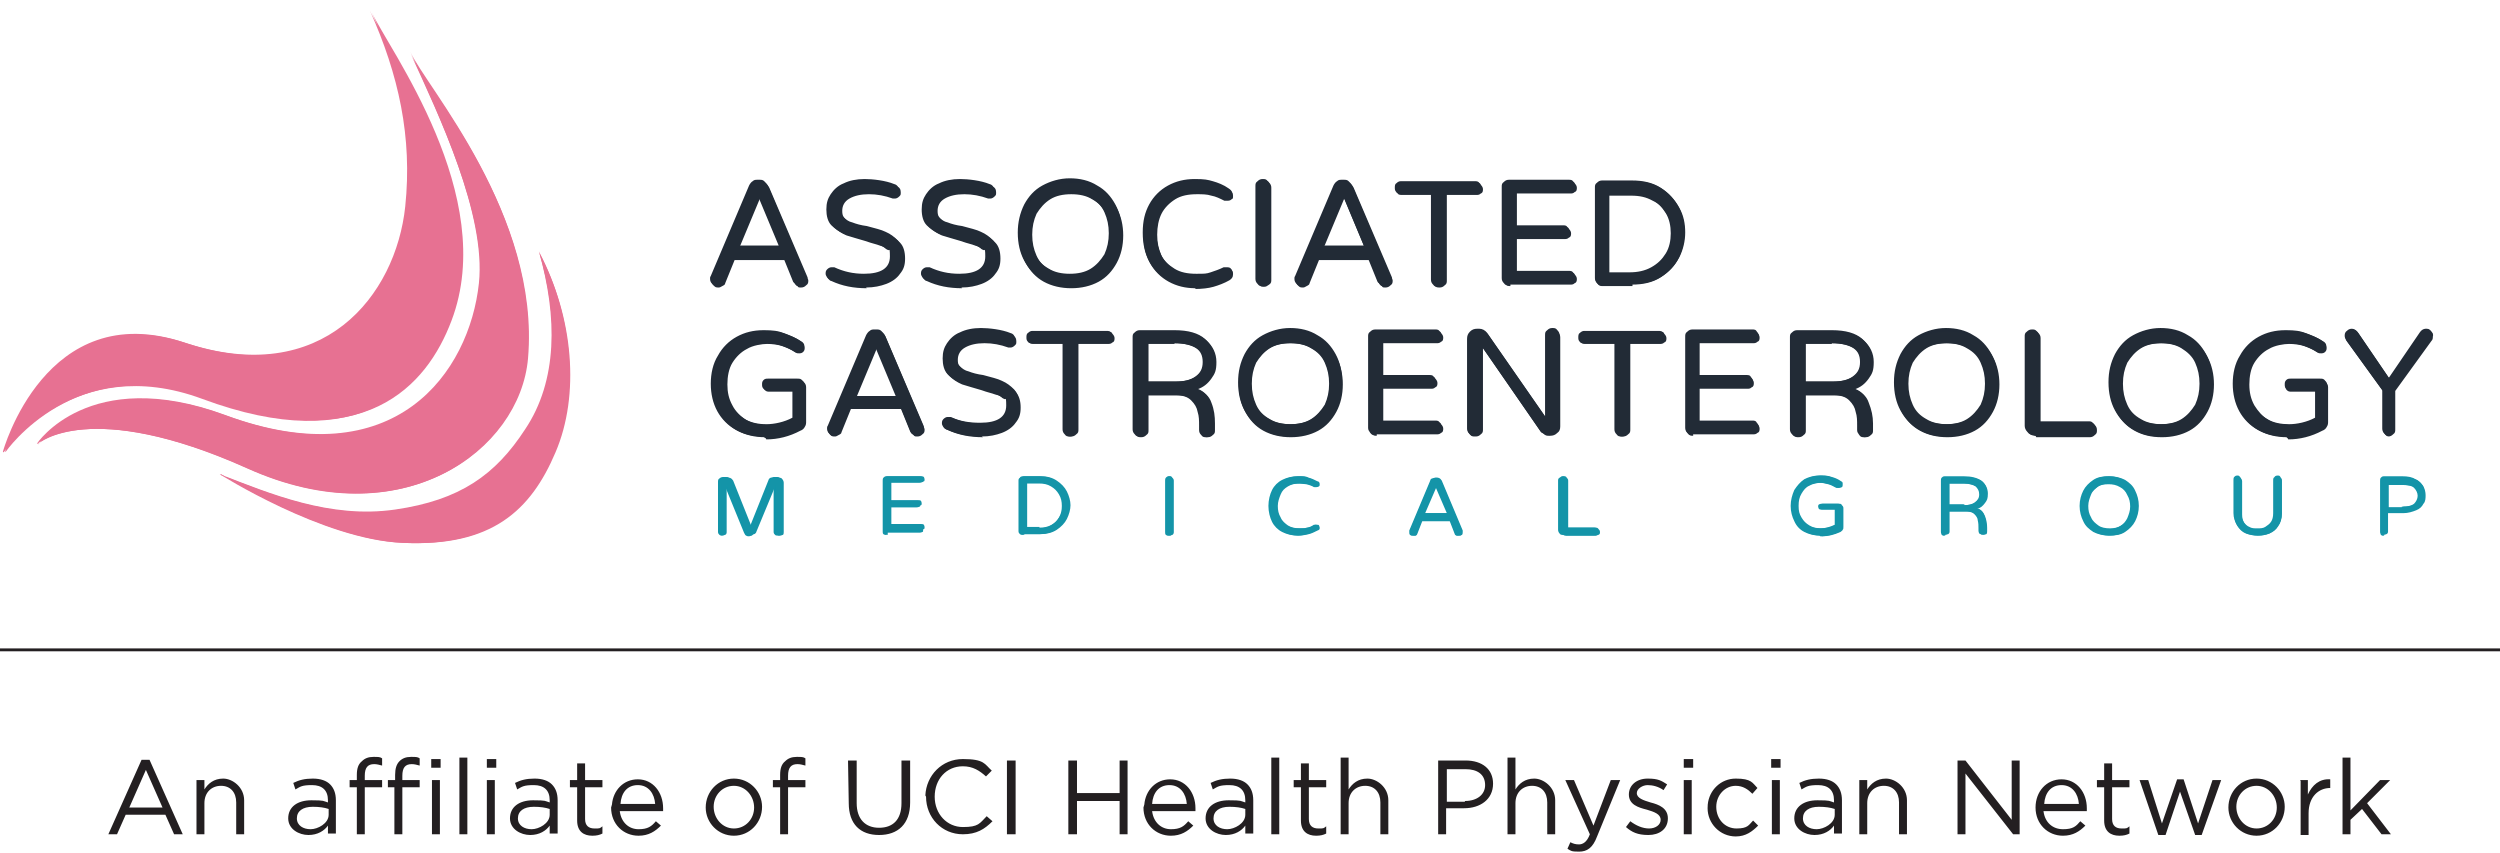
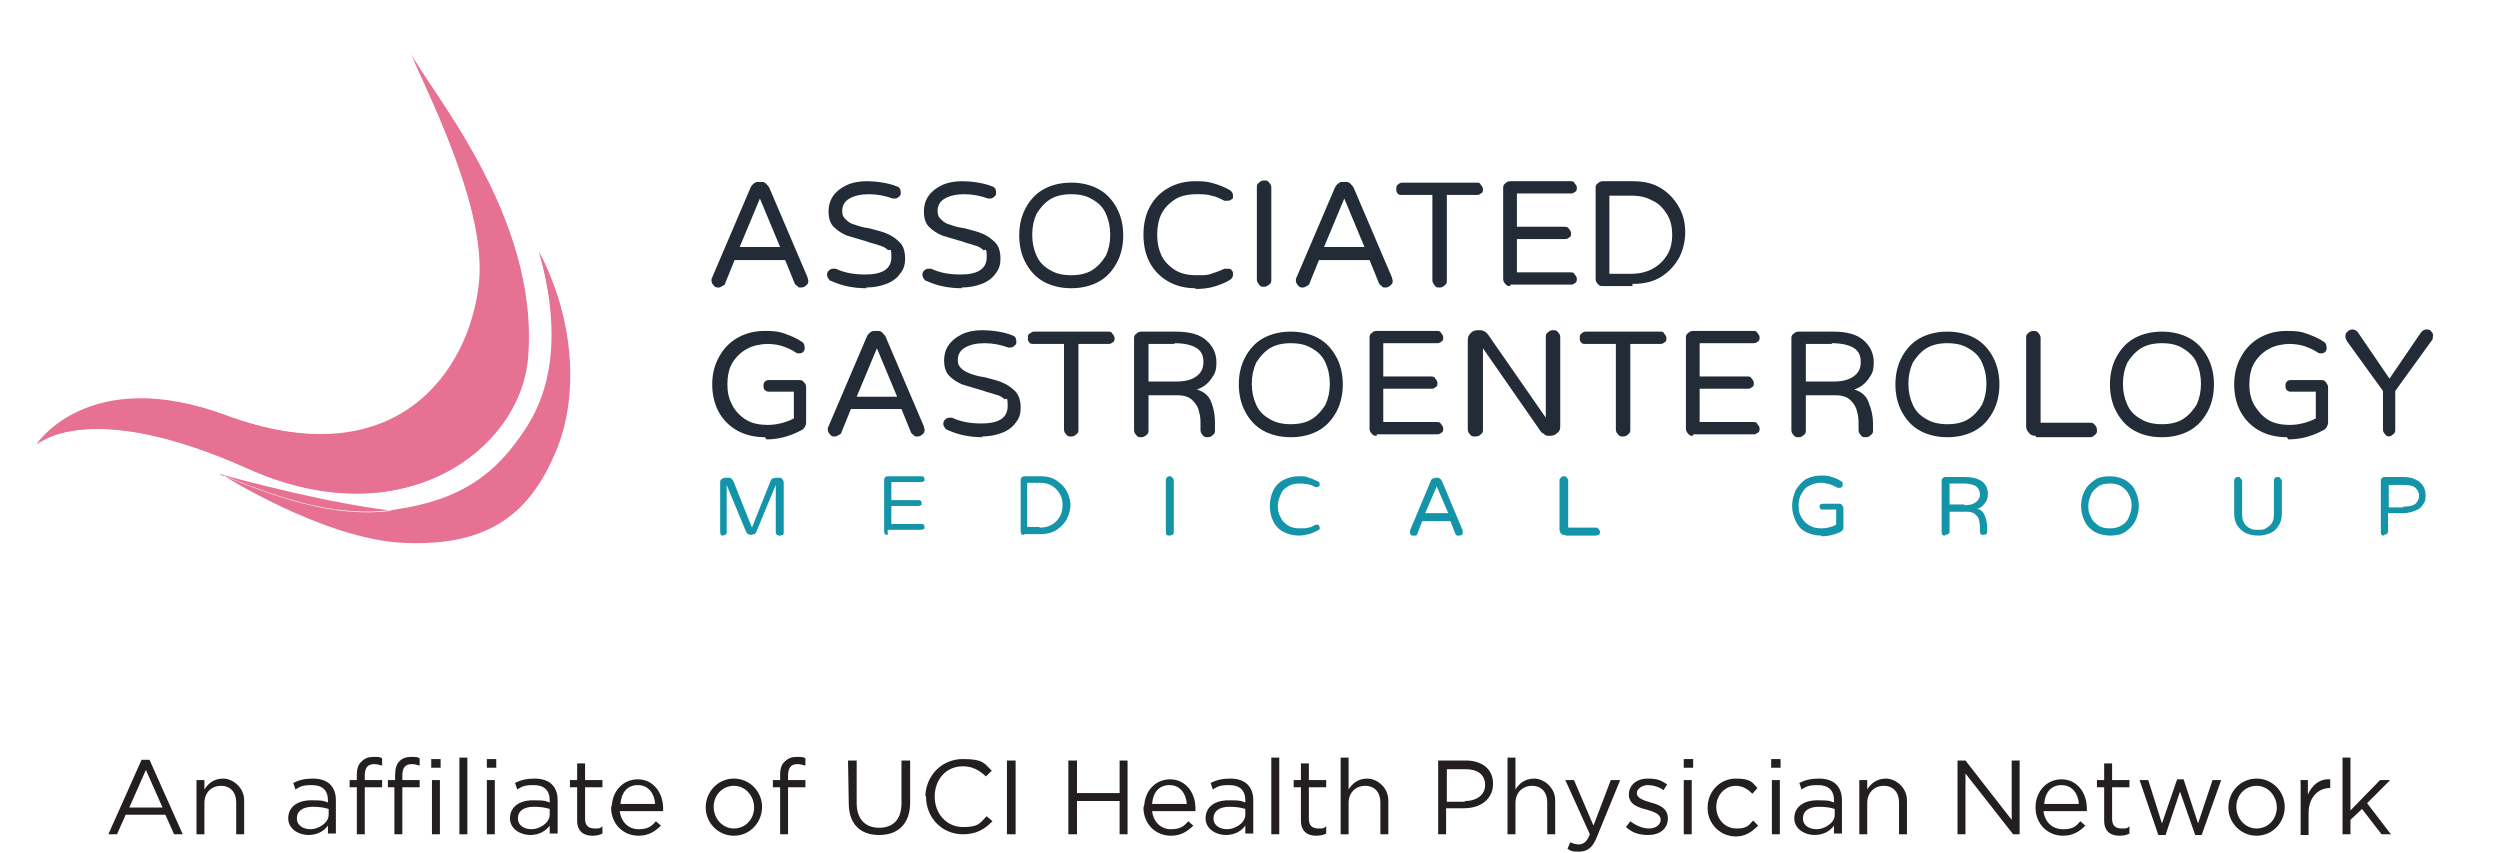
<svg xmlns="http://www.w3.org/2000/svg" width="214" height="73" viewBox="0 0 214 73" fill="none">
-   <path fill-rule="evenodd" clip-rule="evenodd" d="M205.591 43.369C206.086 43.369 206.395 43.307 206.642 43.122C206.828 42.936 206.951 42.688 206.951 42.441C206.951 42.193 206.828 41.946 206.642 41.76C206.457 41.574 206.086 41.512 205.591 41.512H204.354V43.431H205.591V43.369ZM204.045 45.846C203.983 45.846 203.86 45.846 203.798 45.784C203.798 45.722 203.736 45.66 203.736 45.536V41.141C203.736 41.079 203.736 40.955 203.798 40.893C203.86 40.831 203.921 40.769 204.045 40.769H205.653C206.086 40.769 206.457 40.831 206.766 41.017C207.075 41.141 207.26 41.388 207.384 41.574C207.508 41.822 207.57 42.069 207.57 42.317C207.57 42.565 207.508 42.874 207.384 43.06C207.26 43.307 207.075 43.493 206.766 43.617C206.457 43.741 206.086 43.865 205.653 43.865H204.354V45.412C204.354 45.474 204.354 45.598 204.231 45.66C204.169 45.722 204.107 45.722 203.983 45.722L204.045 45.846ZM193.225 45.846C192.915 45.846 192.544 45.784 192.235 45.66C191.926 45.536 191.679 45.289 191.493 44.979C191.308 44.669 191.184 44.298 191.184 43.927V41.079C191.184 41.017 191.184 40.893 191.246 40.831C191.308 40.769 191.37 40.707 191.493 40.707C191.617 40.707 191.679 40.707 191.741 40.831C191.802 40.893 191.864 40.955 191.864 41.079V43.927C191.864 44.236 191.926 44.484 192.05 44.669C192.173 44.855 192.359 45.041 192.544 45.103C192.73 45.227 192.977 45.227 193.225 45.227C193.472 45.227 193.719 45.227 193.905 45.103C194.09 44.979 194.276 44.855 194.399 44.669C194.523 44.484 194.585 44.236 194.585 43.927V41.079C194.585 41.017 194.585 40.893 194.709 40.831C194.709 40.769 194.832 40.707 194.956 40.707C195.08 40.707 195.141 40.707 195.203 40.831C195.265 40.955 195.327 40.955 195.327 41.079V43.927C195.327 44.36 195.203 44.731 195.018 44.979C194.832 45.289 194.585 45.474 194.276 45.66C193.967 45.784 193.657 45.846 193.286 45.846M180.487 45.289C180.858 45.289 181.167 45.227 181.477 45.041C181.786 44.855 181.971 44.608 182.095 44.36C182.219 44.05 182.342 43.741 182.342 43.369C182.342 42.998 182.28 42.688 182.095 42.379C181.971 42.069 181.724 41.822 181.477 41.698C181.167 41.512 180.858 41.45 180.487 41.45C180.116 41.45 179.745 41.512 179.498 41.698C179.251 41.884 179.003 42.131 178.88 42.379C178.756 42.688 178.632 42.998 178.632 43.369C178.632 43.741 178.694 44.05 178.88 44.36C179.003 44.669 179.251 44.917 179.498 45.041C179.807 45.227 180.116 45.289 180.487 45.289ZM180.487 45.846C179.993 45.846 179.56 45.722 179.189 45.536C178.818 45.289 178.509 45.041 178.323 44.608C178.138 44.236 178.014 43.803 178.014 43.307C178.014 42.812 178.138 42.379 178.323 42.007C178.509 41.636 178.818 41.326 179.189 41.079C179.56 40.831 179.993 40.769 180.487 40.769C180.982 40.769 181.415 40.893 181.786 41.079C182.157 41.326 182.466 41.574 182.651 42.007C182.837 42.379 182.96 42.812 182.96 43.307C182.96 43.803 182.837 44.236 182.651 44.608C182.466 44.979 182.157 45.289 181.786 45.536C181.415 45.784 180.982 45.846 180.487 45.846ZM168.059 43.246C168.492 43.246 168.801 43.184 169.048 42.998C169.296 42.812 169.419 42.627 169.419 42.317C169.419 42.007 169.296 41.822 169.11 41.636C168.925 41.512 168.554 41.388 168.059 41.388H166.822V43.184H168.121L168.059 43.246ZM166.451 45.846C166.39 45.846 166.266 45.846 166.204 45.784C166.204 45.722 166.142 45.66 166.142 45.536V41.141C166.142 41.079 166.142 40.955 166.204 40.893C166.266 40.831 166.328 40.769 166.451 40.769H168.121C168.739 40.769 169.234 40.893 169.605 41.141C169.914 41.388 170.099 41.76 170.099 42.193C170.099 42.627 170.038 42.75 169.852 42.998C169.667 43.246 169.481 43.431 169.172 43.493C169.543 43.555 169.728 43.803 169.852 44.112C169.976 44.422 170.038 44.793 170.038 45.103V45.412C170.038 45.474 170.038 45.598 169.914 45.66C169.914 45.722 169.79 45.722 169.667 45.722C169.543 45.722 169.481 45.722 169.419 45.66C169.419 45.66 169.357 45.536 169.357 45.412V45.227C169.357 44.979 169.357 44.793 169.296 44.546C169.296 44.36 169.172 44.174 168.986 43.989C168.801 43.803 168.554 43.741 168.245 43.741H166.761V45.412C166.761 45.474 166.761 45.598 166.637 45.66C166.575 45.722 166.513 45.722 166.39 45.722L166.451 45.846ZM155.754 45.846C155.26 45.846 154.827 45.722 154.456 45.536C154.085 45.35 153.776 45.041 153.59 44.608C153.405 44.236 153.281 43.803 153.281 43.307C153.281 42.812 153.405 42.379 153.59 41.946C153.838 41.574 154.085 41.264 154.456 41.017C154.827 40.831 155.26 40.707 155.693 40.707C156.125 40.707 156.373 40.707 156.682 40.831C156.929 40.893 157.238 41.017 157.486 41.203C157.486 41.203 157.548 41.203 157.609 41.326C157.609 41.326 157.609 41.45 157.609 41.512C157.609 41.574 157.609 41.636 157.548 41.698C157.548 41.698 157.424 41.76 157.3 41.76C157.177 41.76 157.177 41.76 157.177 41.76C156.929 41.636 156.744 41.512 156.496 41.45C156.249 41.388 156.002 41.326 155.754 41.326C155.507 41.326 155.074 41.388 154.765 41.574C154.456 41.698 154.271 41.946 154.085 42.255C153.9 42.565 153.838 42.874 153.838 43.307C153.838 43.741 153.9 43.989 154.085 44.298C154.209 44.608 154.456 44.793 154.765 44.979C155.074 45.165 155.384 45.227 155.816 45.227C156.249 45.227 156.682 45.103 157.053 44.917V43.617H155.878C155.816 43.617 155.754 43.617 155.693 43.555C155.693 43.555 155.631 43.431 155.631 43.369C155.631 43.307 155.631 43.246 155.693 43.184C155.693 43.184 155.816 43.122 155.878 43.122H157.3C157.424 43.122 157.486 43.122 157.548 43.246C157.609 43.369 157.671 43.369 157.671 43.493V45.103C157.671 45.227 157.671 45.289 157.609 45.35C157.609 45.412 157.486 45.474 157.424 45.536C156.867 45.784 156.373 45.908 155.816 45.908M133.804 45.784C133.681 45.784 133.557 45.784 133.495 45.66C133.433 45.598 133.371 45.474 133.371 45.35V41.141C133.371 41.079 133.371 40.955 133.495 40.893C133.619 40.831 133.619 40.769 133.742 40.769C133.866 40.769 133.928 40.769 133.99 40.893C134.052 40.955 134.113 41.017 134.113 41.141V45.165H136.463C136.525 45.165 136.648 45.165 136.71 45.289C136.772 45.412 136.834 45.412 136.834 45.536C136.834 45.66 136.834 45.722 136.71 45.784C136.648 45.846 136.587 45.846 136.463 45.846H133.928L133.804 45.784ZM121.932 43.927H123.849L122.86 41.636L121.871 43.927H121.932ZM120.943 45.846C120.82 45.846 120.758 45.846 120.696 45.784C120.634 45.722 120.634 45.66 120.634 45.536C120.634 45.412 120.634 45.474 120.634 45.412L122.427 41.141C122.427 41.079 122.489 40.955 122.613 40.955C122.674 40.955 122.736 40.893 122.86 40.893H122.922C123.045 40.893 123.107 40.893 123.169 40.955C123.231 40.955 123.293 41.079 123.355 41.141L125.148 45.412V45.536C125.148 45.598 125.148 45.722 125.086 45.784C125.086 45.846 124.962 45.846 124.839 45.846C124.715 45.846 124.715 45.846 124.653 45.846C124.653 45.846 124.529 45.784 124.529 45.722L124.097 44.608H121.685L121.252 45.722C121.252 45.784 121.19 45.846 121.129 45.846C121.129 45.846 121.005 45.846 120.943 45.846ZM111.05 45.846C110.555 45.846 110.123 45.722 109.752 45.536C109.381 45.35 109.071 45.041 108.886 44.669C108.7 44.298 108.577 43.803 108.577 43.307C108.577 42.812 108.7 42.317 108.886 41.946C109.071 41.574 109.381 41.264 109.752 41.079C110.123 40.893 110.555 40.769 111.05 40.769C111.545 40.769 111.668 40.769 111.916 40.893C112.163 40.955 112.41 41.079 112.658 41.203C112.781 41.203 112.843 41.326 112.843 41.45C112.843 41.574 112.843 41.574 112.781 41.636C112.781 41.636 112.658 41.698 112.596 41.698C112.534 41.698 112.534 41.698 112.472 41.698C112.287 41.574 112.039 41.512 111.854 41.45C111.668 41.45 111.421 41.388 111.174 41.388C110.741 41.388 110.432 41.45 110.123 41.636C109.813 41.822 109.628 42.007 109.504 42.317C109.381 42.627 109.257 42.936 109.257 43.307C109.257 43.679 109.319 43.989 109.504 44.298C109.628 44.608 109.875 44.793 110.123 44.979C110.432 45.165 110.741 45.227 111.174 45.227C111.607 45.227 111.668 45.227 111.854 45.165C112.039 45.165 112.287 45.041 112.472 44.917C112.472 44.917 112.534 44.917 112.596 44.917C112.658 44.917 112.72 44.917 112.781 44.979C112.843 45.041 112.843 45.103 112.843 45.165C112.843 45.289 112.843 45.35 112.658 45.412C112.41 45.536 112.163 45.66 111.916 45.722C111.668 45.784 111.359 45.846 111.05 45.846ZM100.044 45.846C99.982 45.846 99.859 45.846 99.797 45.784C99.735 45.722 99.735 45.66 99.735 45.536V41.141C99.735 41.079 99.735 40.955 99.797 40.893C99.859 40.831 99.92 40.769 100.044 40.769C100.168 40.769 100.23 40.769 100.291 40.893C100.353 40.955 100.415 41.017 100.415 41.141V45.536C100.415 45.598 100.415 45.722 100.291 45.784C100.23 45.846 100.168 45.846 100.044 45.846ZM88.914 45.227C89.285 45.227 89.656 45.165 89.965 44.979C90.275 44.793 90.46 44.608 90.646 44.298C90.831 43.989 90.893 43.679 90.893 43.307C90.893 42.936 90.831 42.627 90.646 42.317C90.46 42.007 90.275 41.822 89.965 41.636C89.656 41.45 89.347 41.388 88.914 41.388H87.863V45.165H88.914V45.227ZM87.554 45.784C87.492 45.784 87.368 45.784 87.307 45.722C87.245 45.66 87.183 45.598 87.183 45.474V41.141C87.183 41.079 87.183 40.955 87.307 40.893C87.307 40.831 87.43 40.769 87.554 40.769H88.976C89.533 40.769 89.965 40.893 90.336 41.141C90.707 41.388 91.017 41.698 91.202 42.069C91.388 42.441 91.511 42.874 91.511 43.246C91.511 43.617 91.388 44.05 91.202 44.422C91.017 44.793 90.707 45.103 90.336 45.35C89.965 45.598 89.471 45.722 88.976 45.722H87.554V45.784ZM75.868 45.784C75.806 45.784 75.682 45.784 75.62 45.722C75.559 45.66 75.559 45.598 75.559 45.474V41.141C75.559 41.079 75.559 40.955 75.62 40.893C75.682 40.831 75.744 40.769 75.868 40.769H78.712C78.774 40.769 78.897 40.769 78.959 40.831C78.959 40.831 79.021 40.955 79.021 41.079C79.021 41.203 79.021 41.264 78.959 41.264C78.959 41.264 78.836 41.326 78.712 41.326H76.177V42.874H78.465C78.526 42.874 78.65 42.874 78.712 42.936C78.712 42.936 78.774 43.06 78.774 43.184C78.774 43.307 78.774 43.369 78.712 43.369C78.712 43.369 78.588 43.431 78.465 43.431H76.177V45.041H78.712C78.774 45.041 78.897 45.041 78.959 45.103C79.021 45.165 79.021 45.227 79.021 45.35C79.021 45.474 79.021 45.536 78.959 45.536C78.959 45.536 78.836 45.598 78.712 45.598H75.868V45.784ZM61.832 45.846C61.77 45.846 61.646 45.846 61.585 45.784C61.523 45.722 61.461 45.66 61.461 45.536V41.264C61.461 41.141 61.461 41.017 61.585 40.955C61.646 40.893 61.77 40.831 61.894 40.831H62.141C62.265 40.831 62.327 40.831 62.388 40.893C62.45 40.893 62.512 41.017 62.574 41.079L64.181 45.103L65.789 41.079C65.789 41.017 65.913 40.893 65.975 40.893C66.037 40.893 66.16 40.831 66.222 40.831H66.469C66.593 40.831 66.717 40.831 66.778 40.955C66.84 41.017 66.902 41.141 66.902 41.264V45.536C66.902 45.598 66.902 45.722 66.84 45.784C66.778 45.846 66.717 45.846 66.593 45.846C66.469 45.846 66.407 45.846 66.346 45.784C66.284 45.722 66.222 45.66 66.222 45.536V41.512L64.552 45.598C64.552 45.66 64.429 45.784 64.367 45.846C64.305 45.846 64.181 45.908 64.12 45.908C64.058 45.908 63.934 45.908 63.872 45.846C63.811 45.846 63.749 45.722 63.687 45.598L62.017 41.512V45.536C62.017 45.598 62.017 45.722 61.894 45.784C61.832 45.846 61.77 45.846 61.646 45.846" fill="#1195A9" />
-   <path fill-rule="evenodd" clip-rule="evenodd" d="M63.192 21.02H66.655L64.924 16.872L63.192 21.02ZM113.276 21.02H116.739L115.007 16.872L113.276 21.02ZM139.493 16.563H137.638V23.311H139.493C140.173 23.311 140.791 23.187 141.348 22.878C141.904 22.568 142.275 22.197 142.584 21.701C142.893 21.206 143.017 20.587 143.017 19.968C143.017 19.349 142.893 18.73 142.584 18.234C142.275 17.739 141.904 17.306 141.348 17.058C140.791 16.749 140.235 16.625 139.493 16.625M91.573 23.435C92.253 23.435 92.871 23.311 93.366 23.001C93.861 22.692 94.232 22.259 94.541 21.763C94.788 21.206 94.912 20.649 94.912 19.968C94.912 19.287 94.788 18.73 94.541 18.172C94.294 17.615 93.923 17.244 93.366 16.934C92.871 16.625 92.253 16.501 91.573 16.501C90.893 16.501 90.275 16.625 89.78 16.934C89.285 17.244 88.914 17.677 88.605 18.172C88.358 18.73 88.234 19.287 88.234 19.968C88.234 20.649 88.358 21.206 88.605 21.763C88.852 22.32 89.223 22.692 89.78 23.001C90.275 23.311 90.893 23.435 91.573 23.435ZM139.678 24.425H137.143C136.958 24.425 136.834 24.425 136.71 24.24C136.587 24.116 136.525 23.992 136.525 23.806V16.068C136.525 15.882 136.525 15.758 136.71 15.634C136.834 15.511 136.958 15.448 137.143 15.448H139.678C140.667 15.448 141.471 15.634 142.151 16.068C142.832 16.501 143.326 17.058 143.697 17.739C144.068 18.42 144.192 19.163 144.192 19.906C144.192 20.649 144.006 21.392 143.697 22.073C143.388 22.754 142.832 23.311 142.151 23.744C141.471 24.178 140.667 24.363 139.678 24.363M129.167 24.425C128.981 24.425 128.858 24.425 128.734 24.24C128.61 24.116 128.548 23.992 128.548 23.806V16.006C128.548 15.82 128.548 15.696 128.734 15.572C128.858 15.448 128.981 15.387 129.167 15.387H134.299C134.422 15.387 134.608 15.387 134.67 15.572C134.793 15.696 134.855 15.82 134.855 15.944C134.855 16.068 134.855 16.253 134.67 16.315C134.546 16.439 134.422 16.439 134.299 16.439H129.723V19.287H133.804C133.928 19.287 134.113 19.287 134.175 19.473C134.299 19.596 134.361 19.72 134.361 19.844C134.361 19.968 134.361 20.154 134.175 20.215C134.051 20.339 133.928 20.339 133.804 20.339H129.723V23.187H134.299C134.422 23.187 134.608 23.187 134.67 23.373C134.793 23.497 134.855 23.62 134.855 23.744C134.855 23.868 134.855 24.054 134.67 24.116C134.546 24.24 134.422 24.24 134.299 24.24H129.167V24.425ZM112.781 22.135L111.978 24.116C111.978 24.24 111.854 24.302 111.73 24.363C111.607 24.425 111.545 24.487 111.421 24.487C111.236 24.487 111.112 24.487 110.988 24.302C110.865 24.178 110.803 24.054 110.803 23.868C110.803 23.682 110.803 23.744 110.865 23.62L114.142 15.882C114.203 15.758 114.327 15.572 114.451 15.511C114.574 15.387 114.698 15.387 114.884 15.387H115.007C115.193 15.387 115.316 15.387 115.44 15.511C115.564 15.634 115.687 15.758 115.749 15.882L119.026 23.62C119.026 23.744 119.088 23.806 119.088 23.868C119.088 24.054 119.088 24.178 118.903 24.302C118.779 24.425 118.655 24.487 118.47 24.487C118.284 24.487 118.223 24.487 118.161 24.363C118.099 24.24 117.975 24.24 117.913 24.116L117.11 22.135H112.72H112.781ZM62.759 22.135L61.956 24.116C61.956 24.24 61.832 24.302 61.708 24.363C61.585 24.425 61.523 24.487 61.399 24.487C61.214 24.487 61.09 24.487 60.966 24.302C60.843 24.178 60.781 24.054 60.781 23.868C60.781 23.682 60.781 23.744 60.843 23.62L64.12 15.882C64.181 15.758 64.305 15.572 64.429 15.511C64.552 15.387 64.676 15.387 64.862 15.387H64.985C65.171 15.387 65.294 15.387 65.418 15.511C65.542 15.634 65.665 15.758 65.727 15.882L69.004 23.62C69.004 23.744 69.066 23.806 69.066 23.868C69.066 24.054 69.066 24.178 68.881 24.302C68.757 24.425 68.633 24.487 68.448 24.487C68.262 24.487 68.201 24.487 68.139 24.363C68.077 24.24 67.953 24.24 67.891 24.116L67.088 22.135H62.759ZM108.082 24.487C107.897 24.487 107.773 24.487 107.649 24.302C107.526 24.178 107.464 24.054 107.464 23.868V15.944C107.464 15.758 107.464 15.634 107.649 15.511C107.773 15.387 107.897 15.325 108.082 15.325C108.268 15.325 108.391 15.325 108.515 15.511C108.639 15.634 108.7 15.758 108.7 15.944V23.868C108.7 24.054 108.7 24.178 108.515 24.302C108.391 24.425 108.268 24.487 108.082 24.487ZM123.726 16.563V23.93C123.726 24.116 123.726 24.24 123.54 24.363C123.416 24.487 123.293 24.549 123.107 24.549C122.922 24.549 122.798 24.549 122.674 24.363C122.551 24.24 122.489 24.116 122.489 23.93V16.563H119.892C119.768 16.563 119.583 16.563 119.521 16.439C119.397 16.315 119.397 16.192 119.397 16.068C119.397 15.944 119.397 15.758 119.521 15.696C119.645 15.572 119.768 15.511 119.892 15.511H126.261C126.384 15.511 126.57 15.511 126.632 15.696C126.755 15.82 126.817 15.944 126.817 16.068C126.817 16.192 126.817 16.377 126.632 16.439C126.508 16.563 126.384 16.563 126.261 16.563H123.664H123.726ZM91.573 24.549C90.645 24.549 89.904 24.363 89.223 23.93C88.543 23.559 88.049 23.001 87.678 22.32C87.307 21.639 87.121 20.835 87.121 19.906C87.121 19.039 87.307 18.234 87.678 17.491C88.049 16.811 88.543 16.253 89.223 15.882C89.904 15.511 90.707 15.263 91.573 15.263C92.439 15.263 93.243 15.448 93.923 15.882C94.603 16.253 95.097 16.811 95.468 17.491C95.839 18.172 96.025 18.977 96.025 19.844C96.025 20.711 95.839 21.516 95.468 22.197C95.097 22.878 94.603 23.435 93.923 23.806C93.243 24.178 92.439 24.425 91.573 24.425M74.075 24.549C72.962 24.549 71.972 24.363 71.045 23.93C70.921 23.93 70.859 23.806 70.797 23.744C70.736 23.62 70.674 23.559 70.674 23.435C70.674 23.311 70.674 23.187 70.797 23.063C70.921 22.939 71.045 22.878 71.168 22.878C71.292 22.878 71.354 22.878 71.416 22.878C72.22 23.249 73.023 23.435 73.951 23.435C75.435 23.435 76.177 22.939 76.177 21.949C76.177 20.958 76.053 21.454 75.868 21.33C75.682 21.144 75.435 21.02 75.188 20.896C74.878 20.773 74.507 20.711 73.951 20.525C73.271 20.339 72.714 20.154 72.281 20.03C71.849 19.844 71.478 19.596 71.168 19.287C70.859 18.977 70.736 18.482 70.736 17.925C70.736 17.368 70.859 16.996 71.107 16.625C71.354 16.253 71.725 15.882 72.22 15.696C72.714 15.448 73.333 15.325 74.013 15.325C74.693 15.325 75.806 15.448 76.548 15.758C76.795 15.82 76.919 16.006 76.919 16.253C76.919 16.501 76.919 16.501 76.795 16.625C76.671 16.749 76.548 16.811 76.424 16.811C76.301 16.811 76.301 16.811 76.239 16.811C75.559 16.563 74.878 16.439 74.198 16.439C73.518 16.439 72.962 16.563 72.529 16.811C72.096 17.058 71.91 17.43 71.91 17.863C71.91 18.296 72.034 18.42 72.22 18.606C72.405 18.792 72.653 18.977 72.962 19.039C73.271 19.163 73.704 19.287 74.198 19.349C74.878 19.535 75.435 19.658 75.806 19.844C76.239 20.03 76.548 20.277 76.857 20.587C77.166 20.958 77.29 21.392 77.29 21.949C77.29 22.506 77.166 22.878 76.857 23.249C76.61 23.62 76.177 23.93 75.682 24.116C75.188 24.302 74.631 24.425 73.951 24.425M82.236 24.549C81.123 24.549 80.134 24.363 79.207 23.93C79.083 23.93 79.021 23.806 78.959 23.744C78.897 23.62 78.836 23.559 78.836 23.435C78.836 23.311 78.836 23.187 78.959 23.063C79.083 22.939 79.207 22.878 79.33 22.878C79.454 22.878 79.516 22.878 79.578 22.878C80.382 23.249 81.185 23.435 82.113 23.435C83.597 23.435 84.339 22.939 84.339 21.949C84.339 20.958 84.215 21.454 84.029 21.33C83.844 21.144 83.597 21.02 83.287 20.896C82.978 20.773 82.607 20.711 82.113 20.525C81.433 20.339 80.876 20.154 80.443 20.03C80.01 19.844 79.639 19.596 79.33 19.287C79.021 18.977 78.897 18.482 78.897 17.925C78.897 17.368 79.021 16.996 79.269 16.625C79.516 16.253 79.887 15.882 80.382 15.696C80.876 15.448 81.494 15.325 82.175 15.325C82.855 15.325 83.968 15.448 84.71 15.758C84.957 15.82 85.081 16.006 85.081 16.253C85.081 16.501 85.081 16.501 84.957 16.625C84.833 16.749 84.71 16.811 84.586 16.811C84.462 16.811 84.462 16.811 84.4 16.811C83.72 16.563 83.04 16.439 82.36 16.439C81.68 16.439 81.123 16.563 80.691 16.811C80.258 17.058 80.072 17.43 80.072 17.863C80.072 18.296 80.196 18.42 80.382 18.606C80.567 18.792 80.814 18.977 81.123 19.039C81.433 19.163 81.865 19.287 82.36 19.349C83.04 19.535 83.597 19.658 83.968 19.844C84.4 20.03 84.71 20.277 85.019 20.587C85.328 20.958 85.452 21.392 85.452 21.949C85.452 22.506 85.328 22.878 85.019 23.249C84.772 23.62 84.339 23.93 83.844 24.116C83.349 24.302 82.793 24.425 82.113 24.425M102.27 24.549C101.404 24.549 100.662 24.363 99.982 23.992C99.302 23.62 98.746 23.063 98.374 22.382C98.004 21.701 97.818 20.896 97.818 19.906C97.818 18.915 98.004 18.172 98.374 17.491C98.746 16.811 99.302 16.253 99.982 15.882C100.662 15.511 101.404 15.325 102.27 15.325C103.136 15.325 103.383 15.387 103.816 15.511C104.249 15.634 104.743 15.82 105.176 16.13C105.362 16.253 105.485 16.377 105.485 16.625C105.485 16.872 105.485 16.872 105.362 16.934C105.238 17.058 105.114 17.058 104.991 17.058C104.867 17.058 104.805 17.058 104.743 17.058C104.372 16.872 104.001 16.687 103.63 16.625C103.259 16.501 102.826 16.501 102.394 16.501C101.652 16.501 101.033 16.625 100.539 16.934C100.044 17.244 99.611 17.677 99.364 18.172C99.117 18.668 98.993 19.287 98.993 19.968C98.993 20.649 99.117 21.206 99.364 21.763C99.611 22.32 100.044 22.692 100.539 23.001C101.033 23.311 101.652 23.435 102.394 23.435C103.136 23.435 103.259 23.435 103.63 23.311C104.001 23.187 104.372 23.063 104.743 22.878C104.805 22.878 104.867 22.878 104.991 22.878C105.114 22.878 105.3 22.878 105.362 23.001C105.485 23.125 105.485 23.187 105.485 23.373C105.485 23.62 105.362 23.744 105.176 23.868C104.743 24.116 104.249 24.302 103.816 24.487C103.383 24.611 102.826 24.673 102.27 24.673M100.477 29.378H98.251V32.659H100.6C101.342 32.659 101.899 32.535 102.332 32.226C102.765 31.916 102.95 31.545 102.95 30.988C102.95 30.43 102.765 30.059 102.394 29.811C102.023 29.564 101.404 29.378 100.477 29.378ZM156.744 29.378H154.518V32.659H156.867C157.609 32.659 158.166 32.535 158.599 32.226C159.032 31.916 159.217 31.545 159.217 30.988C159.217 30.43 159.032 30.059 158.661 29.811C158.29 29.564 157.671 29.378 156.744 29.378ZM73.209 33.897H76.671L74.94 29.75L73.209 33.897ZM110.432 36.312C111.112 36.312 111.73 36.188 112.225 35.878C112.72 35.569 113.09 35.136 113.4 34.64C113.647 34.083 113.771 33.526 113.771 32.845C113.771 32.164 113.647 31.607 113.4 31.049C113.152 30.492 112.781 30.121 112.225 29.811C111.73 29.502 111.112 29.378 110.432 29.378C109.752 29.378 109.133 29.502 108.639 29.811C108.144 30.121 107.773 30.554 107.464 31.049C107.216 31.607 107.093 32.164 107.093 32.845C107.093 33.526 107.216 34.083 107.464 34.64C107.711 35.197 108.082 35.569 108.639 35.878C109.133 36.188 109.752 36.312 110.432 36.312ZM166.575 36.312C167.255 36.312 167.873 36.188 168.368 35.878C168.863 35.569 169.234 35.136 169.543 34.64C169.79 34.083 169.914 33.526 169.914 32.845C169.914 32.164 169.79 31.607 169.543 31.049C169.296 30.492 168.925 30.121 168.368 29.811C167.873 29.502 167.255 29.378 166.575 29.378C165.895 29.378 165.277 29.502 164.782 29.811C164.287 30.121 163.916 30.554 163.607 31.049C163.36 31.607 163.236 32.164 163.236 32.845C163.236 33.526 163.36 34.083 163.607 34.64C163.854 35.197 164.225 35.569 164.782 35.878C165.277 36.188 165.895 36.312 166.575 36.312ZM184.939 36.312C185.619 36.312 186.238 36.188 186.732 35.878C187.227 35.569 187.598 35.136 187.907 34.64C188.154 34.083 188.278 33.526 188.278 32.845C188.278 32.164 188.154 31.607 187.907 31.049C187.66 30.492 187.227 30.121 186.732 29.811C186.238 29.502 185.619 29.378 184.939 29.378C184.259 29.378 183.641 29.502 183.146 29.811C182.651 30.121 182.28 30.554 181.971 31.049C181.724 31.607 181.6 32.164 181.6 32.845C181.6 33.526 181.724 34.083 181.971 34.64C182.218 35.197 182.589 35.569 183.146 35.878C183.641 36.188 184.259 36.312 184.939 36.312ZM144.872 37.24C144.687 37.24 144.563 37.24 144.439 37.055C144.316 36.931 144.254 36.807 144.254 36.621V28.821C144.254 28.635 144.254 28.511 144.439 28.387C144.563 28.264 144.687 28.202 144.872 28.202H150.004C150.128 28.202 150.313 28.202 150.375 28.387C150.499 28.511 150.561 28.635 150.561 28.759C150.561 28.883 150.561 29.069 150.375 29.13C150.251 29.254 150.128 29.254 150.004 29.254H145.429V32.102H149.509C149.633 32.102 149.819 32.102 149.88 32.288C150.004 32.411 150.066 32.535 150.066 32.659C150.066 32.783 150.066 32.969 149.88 33.031C149.757 33.154 149.633 33.154 149.509 33.154H145.429V36.002H150.004C150.128 36.002 150.313 36.002 150.375 36.188C150.499 36.312 150.561 36.436 150.561 36.559C150.561 36.683 150.561 36.869 150.375 36.931C150.251 37.055 150.128 37.055 150.004 37.055H144.872V37.24ZM117.728 37.24C117.542 37.24 117.419 37.24 117.295 37.055C117.171 36.869 117.11 36.807 117.11 36.621V28.821C117.11 28.635 117.11 28.511 117.295 28.387C117.419 28.264 117.542 28.202 117.728 28.202H122.86C122.984 28.202 123.169 28.202 123.231 28.387C123.355 28.511 123.416 28.635 123.416 28.759C123.416 28.883 123.416 29.069 123.231 29.13C123.107 29.254 122.984 29.254 122.86 29.254H118.284V32.102H122.365C122.489 32.102 122.674 32.102 122.736 32.288C122.86 32.411 122.922 32.535 122.922 32.659C122.922 32.783 122.922 32.969 122.736 33.031C122.613 33.154 122.489 33.154 122.365 33.154H118.284V36.002H122.86C122.984 36.002 123.169 36.002 123.231 36.188C123.355 36.312 123.416 36.436 123.416 36.559C123.416 36.683 123.416 36.869 123.231 36.931C123.107 37.055 122.984 37.055 122.86 37.055H117.728V37.24ZM174.119 37.24C173.871 37.24 173.686 37.178 173.562 36.993C173.377 36.807 173.315 36.621 173.315 36.436V28.821C173.315 28.635 173.315 28.511 173.5 28.387C173.624 28.264 173.748 28.202 173.933 28.202C174.119 28.202 174.242 28.202 174.366 28.387C174.49 28.511 174.551 28.635 174.551 28.821V36.064H178.756C178.941 36.064 179.065 36.064 179.189 36.25C179.312 36.374 179.374 36.498 179.374 36.683C179.374 36.869 179.374 36.993 179.189 37.117C179.065 37.24 178.941 37.302 178.756 37.302H174.18L174.119 37.24ZM72.776 34.95L71.972 36.931C71.972 37.055 71.849 37.117 71.725 37.178C71.601 37.24 71.54 37.302 71.416 37.302C71.23 37.302 71.107 37.302 70.983 37.117C70.859 36.993 70.797 36.869 70.797 36.683C70.797 36.498 70.797 36.559 70.859 36.436L74.136 28.697C74.198 28.573 74.322 28.387 74.446 28.326C74.569 28.202 74.693 28.202 74.878 28.202H75.002C75.188 28.202 75.311 28.202 75.435 28.326C75.559 28.449 75.682 28.573 75.744 28.697L79.021 36.436C79.021 36.559 79.083 36.621 79.083 36.683C79.083 36.869 79.083 36.993 78.897 37.117C78.774 37.24 78.65 37.302 78.465 37.302C78.279 37.302 78.217 37.302 78.156 37.178C78.032 37.117 77.97 37.055 77.908 36.931L77.104 34.95H72.776ZM204.54 37.302C204.354 37.302 204.231 37.302 204.107 37.117C203.983 36.993 203.921 36.869 203.921 36.683V33.402L200.83 29.13C200.768 29.007 200.706 28.883 200.706 28.759C200.706 28.635 200.706 28.449 200.892 28.326C201.015 28.202 201.139 28.14 201.325 28.14C201.51 28.14 201.696 28.264 201.819 28.449L204.478 32.35L207.137 28.449C207.26 28.264 207.446 28.14 207.631 28.14C207.817 28.14 207.941 28.14 208.064 28.326C208.188 28.449 208.25 28.573 208.188 28.759C208.188 28.883 208.188 29.007 208.064 29.13L204.973 33.402V36.683C204.973 36.869 204.973 36.993 204.787 37.117C204.663 37.24 204.54 37.302 204.354 37.302M139.431 29.378V36.745C139.431 36.931 139.431 37.055 139.245 37.178C139.122 37.302 138.998 37.364 138.813 37.364C138.627 37.364 138.503 37.364 138.38 37.178C138.256 37.055 138.194 36.931 138.194 36.745V29.378H135.597C135.474 29.378 135.288 29.378 135.226 29.254C135.103 29.13 135.103 29.007 135.103 28.883C135.103 28.759 135.103 28.573 135.226 28.511C135.35 28.387 135.474 28.326 135.597 28.326H141.966C142.09 28.326 142.275 28.326 142.337 28.511C142.461 28.635 142.522 28.759 142.522 28.883C142.522 29.007 142.522 29.192 142.337 29.254C142.213 29.378 142.09 29.378 141.966 29.378H139.369H139.431ZM92.191 29.378V36.745C92.191 36.931 92.191 37.055 92.006 37.178C91.882 37.302 91.758 37.364 91.573 37.364C91.388 37.364 91.264 37.364 91.14 37.178C91.016 37.055 90.955 36.931 90.955 36.745V29.378H88.358C88.234 29.378 88.049 29.378 87.987 29.254C87.863 29.13 87.863 29.007 87.863 28.883C87.863 28.759 87.863 28.573 87.987 28.511C88.11 28.387 88.234 28.326 88.358 28.326H94.726C94.85 28.326 95.036 28.326 95.097 28.511C95.221 28.635 95.283 28.759 95.283 28.883C95.283 29.007 95.283 29.192 95.097 29.254C94.974 29.378 94.85 29.378 94.726 29.378H92.129H92.191ZM126.199 37.302C126.013 37.302 125.89 37.302 125.766 37.117C125.642 36.993 125.581 36.869 125.581 36.683V29.007C125.581 28.759 125.642 28.573 125.828 28.387C126.013 28.202 126.199 28.14 126.446 28.14H126.632C126.879 28.14 127.126 28.264 127.312 28.511L132.258 35.631V28.697C132.258 28.511 132.258 28.387 132.444 28.264C132.568 28.14 132.691 28.078 132.877 28.078C133.062 28.078 133.186 28.078 133.31 28.264C133.433 28.387 133.495 28.511 133.495 28.697V36.374C133.495 36.621 133.433 36.807 133.248 36.993C133.062 37.178 132.877 37.24 132.629 37.24H132.506C132.382 37.24 132.258 37.24 132.135 37.117C132.011 37.055 131.887 36.993 131.826 36.869L126.879 29.688V36.621C126.879 36.807 126.879 36.931 126.693 37.055C126.57 37.178 126.446 37.24 126.261 37.24L126.199 37.302ZM98.189 33.773V36.745C98.189 36.931 98.189 37.055 98.004 37.178C97.88 37.302 97.756 37.364 97.571 37.364C97.385 37.364 97.261 37.364 97.138 37.178C97.014 37.055 96.952 36.931 96.952 36.745V28.883C96.952 28.697 96.952 28.573 97.138 28.449C97.261 28.326 97.385 28.264 97.571 28.264H100.539C101.713 28.264 102.579 28.511 103.136 29.007C103.692 29.502 104.001 30.121 104.001 30.864C104.001 31.607 103.878 31.854 103.568 32.288C103.259 32.721 102.888 33.031 102.332 33.216C102.95 33.402 103.383 33.773 103.568 34.393C103.816 35.012 103.878 35.569 103.878 36.188V36.807C103.878 36.993 103.878 37.117 103.692 37.24C103.568 37.364 103.445 37.426 103.259 37.426C103.074 37.426 102.95 37.426 102.826 37.24C102.703 37.117 102.641 36.993 102.641 36.807V36.436C102.641 36.002 102.641 35.631 102.517 35.259C102.455 34.888 102.27 34.578 101.961 34.269C101.652 33.959 101.219 33.835 100.662 33.835H98.004L98.189 33.773ZM154.456 33.773V36.745C154.456 36.931 154.456 37.055 154.27 37.178C154.147 37.302 154.023 37.364 153.838 37.364C153.652 37.364 153.529 37.364 153.405 37.178C153.281 37.055 153.219 36.931 153.219 36.745V28.883C153.219 28.697 153.219 28.573 153.405 28.449C153.529 28.326 153.652 28.264 153.838 28.264H156.806C157.98 28.264 158.846 28.511 159.403 29.007C159.959 29.502 160.268 30.121 160.268 30.864C160.268 31.607 160.145 31.854 159.835 32.288C159.526 32.721 159.155 33.031 158.599 33.216C159.217 33.402 159.65 33.773 159.835 34.393C160.083 35.012 160.206 35.569 160.206 36.188V36.807C160.206 36.993 160.206 37.117 160.021 37.24C159.897 37.364 159.774 37.426 159.588 37.426C159.403 37.426 159.279 37.426 159.155 37.24C159.032 37.055 158.97 36.993 158.97 36.807V36.436C158.97 36.002 158.97 35.631 158.846 35.259C158.784 34.888 158.599 34.578 158.29 34.269C157.98 33.959 157.548 33.835 156.991 33.835H154.332L154.456 33.773ZM195.636 37.364C194.77 37.364 193.967 37.178 193.286 36.807C192.606 36.436 192.05 35.878 191.679 35.197C191.308 34.516 191.122 33.712 191.122 32.845C191.122 31.978 191.308 31.111 191.741 30.43C192.112 29.75 192.668 29.192 193.348 28.821C194.028 28.449 194.77 28.264 195.636 28.264C196.502 28.264 196.873 28.326 197.367 28.511C197.862 28.697 198.357 28.883 198.789 29.192C198.851 29.192 198.913 29.316 198.975 29.378C198.975 29.44 199.037 29.564 199.037 29.688C199.037 29.811 199.037 29.935 198.913 30.059C198.789 30.183 198.666 30.183 198.542 30.183C198.418 30.183 198.357 30.183 198.295 30.121C197.924 29.873 197.491 29.688 197.12 29.564C196.749 29.44 196.254 29.378 195.822 29.378C195.389 29.378 194.585 29.502 194.09 29.811C193.596 30.059 193.163 30.492 192.854 30.988C192.544 31.545 192.421 32.164 192.421 32.845C192.421 33.526 192.544 34.083 192.854 34.64C193.163 35.197 193.534 35.569 194.09 35.878C194.585 36.188 195.265 36.312 195.945 36.312C196.625 36.312 197.491 36.126 198.171 35.755V33.402H196.069C195.945 33.402 195.821 33.402 195.698 33.278C195.574 33.154 195.574 33.031 195.574 32.907C195.574 32.783 195.574 32.659 195.698 32.535C195.821 32.411 195.945 32.411 196.069 32.411H198.604C198.789 32.411 198.913 32.411 199.037 32.597C199.16 32.721 199.222 32.845 199.222 33.031V35.94C199.222 36.126 199.222 36.25 199.099 36.436C199.037 36.559 198.913 36.683 198.728 36.745C197.8 37.24 196.811 37.488 195.822 37.488L195.636 37.364ZM84.029 37.364C82.917 37.364 81.927 37.178 81 36.745C80.876 36.745 80.814 36.621 80.752 36.559C80.691 36.436 80.629 36.374 80.629 36.25C80.629 36.126 80.629 36.002 80.752 35.878C80.876 35.755 81 35.693 81.123 35.693C81.247 35.693 81.309 35.693 81.371 35.693C82.175 36.064 82.978 36.188 83.906 36.188C85.39 36.188 86.132 35.693 86.132 34.702C86.132 33.712 86.008 34.207 85.823 34.083C85.637 33.897 85.39 33.773 85.081 33.65C84.772 33.526 84.4 33.464 83.906 33.278C83.226 33.093 82.669 32.907 82.236 32.783C81.804 32.597 81.433 32.35 81.123 32.04C80.814 31.73 80.691 31.235 80.691 30.678C80.691 30.121 80.814 29.75 81.062 29.378C81.309 29.007 81.68 28.635 82.175 28.449C82.669 28.202 83.288 28.078 83.968 28.078C84.648 28.078 85.761 28.202 86.503 28.511C86.75 28.573 86.874 28.759 86.874 29.007C86.874 29.254 86.874 29.254 86.75 29.378C86.626 29.502 86.503 29.564 86.379 29.564C86.255 29.564 86.255 29.564 86.194 29.564C85.513 29.316 84.833 29.192 84.153 29.192C83.473 29.192 82.917 29.316 82.484 29.564C82.051 29.811 81.865 30.183 81.865 30.616C81.865 31.05 81.989 31.173 82.175 31.359C82.36 31.545 82.607 31.73 82.917 31.793C83.226 31.916 83.659 32.04 84.153 32.102C84.833 32.288 85.39 32.411 85.761 32.597C86.194 32.783 86.503 33.031 86.812 33.34C87.121 33.712 87.245 34.145 87.245 34.702C87.245 35.259 87.121 35.631 86.812 36.002C86.565 36.374 86.132 36.683 85.637 36.869C85.142 37.055 84.586 37.178 83.906 37.178L84.029 37.364ZM65.356 37.364C64.491 37.364 63.687 37.178 63.007 36.807C62.327 36.436 61.77 35.878 61.399 35.197C61.028 34.516 60.843 33.712 60.843 32.845C60.843 31.978 61.028 31.111 61.461 30.43C61.832 29.75 62.388 29.192 63.069 28.821C63.749 28.449 64.491 28.264 65.356 28.264C66.222 28.264 66.593 28.326 67.088 28.511C67.582 28.697 68.077 28.883 68.51 29.192C68.572 29.192 68.633 29.316 68.695 29.378C68.695 29.44 68.757 29.564 68.757 29.688C68.757 29.811 68.757 29.935 68.633 30.059C68.51 30.183 68.386 30.183 68.262 30.183C68.139 30.183 68.077 30.183 68.015 30.121C67.644 29.873 67.211 29.688 66.84 29.564C66.469 29.44 65.975 29.378 65.542 29.378C65.109 29.378 64.305 29.502 63.81 29.811C63.316 30.059 62.883 30.492 62.574 30.988C62.265 31.545 62.141 32.164 62.141 32.845C62.141 33.526 62.265 34.083 62.574 34.64C62.821 35.197 63.254 35.569 63.749 35.878C64.305 36.188 64.924 36.312 65.604 36.312C66.284 36.312 67.149 36.126 67.83 35.755V33.402H65.727C65.604 33.402 65.48 33.402 65.356 33.278C65.233 33.154 65.233 33.031 65.233 32.907C65.233 32.783 65.233 32.659 65.356 32.535C65.48 32.411 65.604 32.411 65.727 32.411H68.262C68.448 32.411 68.572 32.411 68.695 32.597C68.819 32.721 68.881 32.845 68.881 33.031V35.94C68.881 36.126 68.881 36.25 68.757 36.436C68.695 36.559 68.572 36.683 68.386 36.745C67.459 37.24 66.469 37.488 65.48 37.488M110.432 37.364C109.504 37.364 108.762 37.178 108.082 36.745C107.402 36.374 106.907 35.816 106.536 35.136C106.165 34.455 105.98 33.65 105.98 32.721C105.98 31.793 106.165 31.05 106.536 30.307C106.907 29.626 107.402 29.069 108.082 28.697C108.762 28.326 109.566 28.078 110.432 28.078C111.297 28.078 112.101 28.264 112.781 28.697C113.461 29.069 113.956 29.626 114.327 30.307C114.698 30.988 114.884 31.793 114.884 32.659C114.884 33.526 114.698 34.331 114.327 35.012C113.956 35.693 113.461 36.25 112.781 36.621C112.101 36.993 111.297 37.24 110.432 37.24M166.575 37.364C165.648 37.364 164.906 37.178 164.225 36.745C163.545 36.374 163.051 35.816 162.68 35.136C162.309 34.455 162.123 33.65 162.123 32.721C162.123 31.793 162.309 31.05 162.68 30.307C163.051 29.626 163.545 29.069 164.225 28.697C164.906 28.326 165.709 28.078 166.575 28.078C167.441 28.078 168.245 28.264 168.925 28.697C169.605 29.069 170.099 29.626 170.47 30.307C170.841 30.988 171.027 31.793 171.027 32.659C171.027 33.526 170.841 34.331 170.47 35.012C170.099 35.693 169.605 36.25 168.925 36.621C168.245 36.993 167.441 37.24 166.575 37.24M184.939 37.364C184.012 37.364 183.27 37.178 182.589 36.745C181.909 36.374 181.415 35.816 181.044 35.136C180.673 34.455 180.487 33.65 180.487 32.721C180.487 31.793 180.673 31.05 181.044 30.307C181.415 29.626 181.909 29.069 182.589 28.697C183.27 28.326 184.073 28.078 184.939 28.078C185.805 28.078 186.609 28.264 187.289 28.697C187.969 29.069 188.464 29.626 188.834 30.307C189.205 30.988 189.391 31.793 189.391 32.659C189.391 33.526 189.205 34.331 188.834 35.012C188.464 35.693 187.969 36.25 187.289 36.621C186.609 36.993 185.805 37.24 184.939 37.24" fill="#212A36" />
-   <path fill-rule="evenodd" clip-rule="evenodd" d="M18.797 40.584C18.797 40.584 27.577 46.155 34.379 46.465C41.984 46.836 45.323 43.617 47.487 38.664C49.589 33.773 49.033 27.026 46.127 21.516C47.734 27.149 47.734 32.597 44.952 36.745C42.417 40.645 39.387 42.812 33.822 43.617C28.257 44.422 23.125 42.255 18.797 40.584Z" fill="#E87192" />
-   <path fill-rule="evenodd" clip-rule="evenodd" d="M0.247 38.664C0.247 38.664 3.895 25.354 15.767 29.316C27.639 33.278 33.884 25.292 34.688 17.677C35.306 11.734 34.131 6.41 31.658 0.9C33.018 3.934 42.54 16.687 38.459 27.459C36.357 33.031 30.978 39.221 17.313 34.145C6.307 30.059 0.309 38.726 0.309 38.726" fill="#E87192" />
+   <path fill-rule="evenodd" clip-rule="evenodd" d="M18.797 40.584C41.984 46.836 45.323 43.617 47.487 38.664C49.589 33.773 49.033 27.026 46.127 21.516C47.734 27.149 47.734 32.597 44.952 36.745C42.417 40.645 39.387 42.812 33.822 43.617C28.257 44.422 23.125 42.255 18.797 40.584Z" fill="#E87192" />
  <path fill-rule="evenodd" clip-rule="evenodd" d="M3.153 37.983C3.153 37.983 7.605 31.235 19.23 35.507C33.884 40.955 40.191 31.793 40.995 24.24C41.613 18.358 37.532 9.753 35.12 4.429C36.481 7.462 46.188 18.296 45.137 30.616C44.457 38.541 34.44 46.093 21.146 40.088C7.605 34.021 3.215 37.983 3.215 37.983" fill="#E87192" />
  <path d="M136.401 70.671L137.885 66.771H138.689L136.71 71.6C136.339 72.591 135.844 72.9 135.164 72.9C134.484 72.9 134.484 72.838 134.175 72.652L134.422 72.095C134.669 72.219 134.855 72.281 135.164 72.281C135.473 72.281 135.845 72.095 136.092 71.414L133.99 66.771H134.732L136.401 70.671ZM148.581 66.647C149.942 66.647 150.004 67.018 150.437 67.452L150.004 67.947C149.633 67.575 149.2 67.266 148.581 67.266C147.654 67.266 146.913 68.071 146.912 69.061C146.912 70.114 147.654 70.918 148.644 70.918C149.633 70.918 149.695 70.609 150.066 70.238L150.498 70.671C150.004 71.167 149.447 71.6 148.581 71.6C147.221 71.6 146.17 70.485 146.17 69.185L146.183 68.872C146.303 67.627 147.306 66.647 148.581 66.647ZM50.083 66.771H51.568V67.39H50.083V70.114C50.083 70.671 50.393 70.918 50.887 70.918C51.382 70.918 51.32 70.919 51.568 70.733V71.352C51.32 71.476 51.073 71.538 50.702 71.538C49.96 71.538 49.404 71.166 49.404 70.238V67.39H48.785V66.771H49.404V65.347H50.083V66.771ZM54.598 66.71C55.896 66.71 56.762 67.823 56.762 69.185V69.433H53.052C53.176 70.424 53.856 70.981 54.659 70.981C55.463 70.981 55.772 70.733 56.143 70.299L56.576 70.671C56.082 71.167 55.525 71.538 54.659 71.538C53.361 71.538 52.31 70.547 52.31 69.124L52.382 68.872C52.489 67.634 53.381 66.71 54.598 66.71ZM62.822 66.647C64.181 66.647 65.232 67.761 65.233 69.061C65.233 70.423 64.182 71.537 62.822 71.538C61.461 71.538 60.41 70.424 60.409 69.124C60.409 67.762 61.461 66.647 62.822 66.647ZM100.167 66.71C101.466 66.71 102.331 67.823 102.331 69.185V69.433H98.621C98.745 70.424 99.426 70.981 100.23 70.981C101.033 70.981 101.342 70.733 101.713 70.299L102.146 70.671C101.651 71.166 101.095 71.537 100.23 71.538C98.931 71.538 97.88 70.547 97.88 69.124L97.952 68.872C98.059 67.634 98.95 66.71 100.167 66.71ZM112.039 66.771H113.523V67.39H112.039V70.114C112.039 70.671 112.348 70.918 112.843 70.918C113.337 70.918 113.276 70.918 113.523 70.733V71.352C113.275 71.476 113.028 71.538 112.657 71.538C111.915 71.538 111.359 71.166 111.359 70.238V67.39H110.74V66.771H111.359V65.347H112.039V66.771ZM176.468 66.71C177.766 66.71 178.632 67.823 178.632 69.185V69.433H174.922C175.046 70.424 175.726 70.981 176.592 70.981C177.457 70.981 177.705 70.733 178.075 70.299L178.508 70.671C178.014 71.166 177.457 71.537 176.592 71.538C175.294 71.538 174.242 70.547 174.242 69.124C174.242 67.762 175.17 66.71 176.468 66.71ZM180.796 66.771H182.281V67.39H180.796V70.114C180.796 70.671 181.105 70.918 181.6 70.918C182.095 70.918 182.033 70.919 182.281 70.733V71.352C182.033 71.476 181.785 71.538 181.414 71.538C180.672 71.538 180.116 71.166 180.116 70.238V67.39H179.497V66.771H180.116V65.347H180.796V66.771ZM193.162 66.647C194.522 66.647 195.573 67.761 195.573 69.061C195.573 70.423 194.523 71.538 193.162 71.538C191.802 71.538 190.751 70.424 190.751 69.124C190.751 67.762 191.802 66.647 193.162 66.647ZM26.773 66.647C27.453 66.647 27.948 66.833 28.257 67.142C28.566 67.452 28.751 67.885 28.751 68.504V71.352H28.072V70.671C27.762 71.105 27.205 71.476 26.402 71.476C25.598 71.476 24.671 70.981 24.671 70.052C24.671 69.062 25.475 68.504 26.65 68.504C27.824 68.504 27.639 68.566 28.072 68.69V68.504C28.072 67.638 27.577 67.205 26.711 67.205C25.846 67.205 25.722 67.328 25.289 67.576L25.104 67.018C25.598 66.771 26.093 66.647 26.773 66.647ZM45.755 66.647C46.435 66.647 46.93 66.833 47.239 67.142C47.549 67.452 47.734 67.885 47.734 68.504V71.352H47.054V70.671C46.745 71.105 46.188 71.476 45.384 71.476C44.58 71.476 43.654 70.981 43.654 70.052C43.654 69.062 44.457 68.504 45.632 68.504C46.807 68.504 46.621 68.566 47.054 68.69V68.504C47.054 67.638 46.559 67.205 45.694 67.205C44.828 67.205 44.704 67.328 44.272 67.576L44.086 67.018C44.581 66.771 45.075 66.647 45.755 66.647ZM73.332 68.751C73.332 70.114 74.075 70.857 75.249 70.857C76.424 70.857 77.166 70.175 77.166 68.751V65.099H77.908V68.69C77.908 70.547 76.857 71.476 75.249 71.476C73.642 71.476 72.653 70.547 72.653 68.751L72.59 65.099H73.332V68.751ZM105.299 66.647C105.979 66.647 106.474 66.833 106.783 67.142C107.093 67.452 107.279 67.885 107.279 68.504V71.352H106.598V70.671C106.289 71.105 105.732 71.476 104.929 71.476C104.125 71.476 103.198 70.981 103.198 70.052C103.198 69.062 104.001 68.504 105.176 68.504C106.351 68.504 106.165 68.566 106.598 68.69V68.504C106.598 67.638 106.103 67.205 105.238 67.205C104.372 67.205 104.248 67.328 103.816 67.576L103.63 67.018C104.125 66.771 104.619 66.647 105.299 66.647ZM141.038 66.647C141.965 66.647 142.213 66.833 142.707 67.142L142.399 67.637C141.966 67.328 141.471 67.205 141.038 67.205C140.606 67.205 140.111 67.514 140.111 67.885C140.111 68.319 140.667 68.504 141.285 68.69C142.027 68.876 142.77 69.186 142.77 70.052C142.77 70.981 142.027 71.476 141.1 71.476C140.173 71.476 139.677 71.229 139.183 70.795L139.554 70.299C140.049 70.671 140.606 70.918 141.162 70.918C141.718 70.918 142.151 70.609 142.152 70.176C142.152 69.681 141.595 69.495 140.977 69.309C140.235 69.123 139.431 68.876 139.431 68.009C139.431 67.204 140.111 66.647 141.038 66.647ZM155.693 66.647C156.372 66.647 156.867 66.833 157.176 67.142C157.485 67.452 157.671 67.885 157.671 68.504V71.352H156.99V70.671C156.681 71.105 156.125 71.476 155.322 71.476C154.518 71.476 153.59 70.981 153.59 70.052C153.59 69.062 154.394 68.504 155.569 68.504C156.743 68.504 156.558 68.566 156.99 68.69V68.504C156.99 67.638 156.496 67.205 155.631 67.205C154.765 67.205 154.641 67.328 154.208 67.576L154.023 67.018C154.517 66.77 155.012 66.647 155.693 66.647ZM188.155 70.486L189.391 66.771H190.133L188.463 71.476H187.906L186.609 67.761L185.371 71.476H184.753L183.146 66.771H183.888L185.063 70.486L186.362 66.71H186.917L188.155 70.486ZM199.469 66.709V67.452C198.48 67.452 197.615 68.195 197.615 69.619V71.476H196.934V66.833L196.872 66.771H197.553V68.009C197.924 67.205 198.542 66.647 199.469 66.709ZM15.643 71.414H14.902L14.159 69.743H10.758L10.017 71.414H9.275L12.118 65.038H12.799L15.643 71.414ZM19.106 66.647C19.91 66.647 20.899 67.39 20.899 68.504V71.414H20.219V68.69C20.219 67.823 19.724 67.266 18.92 67.266C18.116 67.266 17.498 67.824 17.498 68.752V71.414H16.819V66.771H17.498V67.576C17.807 67.081 18.302 66.647 19.106 66.647ZM31.967 64.79C32.4 64.79 32.524 64.79 32.709 64.914V65.533C32.462 65.471 32.276 65.409 32.029 65.409C31.472 65.409 31.225 65.719 31.225 66.4V66.771H32.709V67.39H31.225V71.414H30.545V67.39H29.927V66.771H30.545V66.337C30.545 65.78 30.669 65.409 30.978 65.162C31.225 64.914 31.534 64.79 31.967 64.79ZM35.182 64.79C35.615 64.79 35.739 64.79 35.924 64.914V65.533C35.677 65.471 35.492 65.409 35.244 65.409C34.688 65.409 34.441 65.719 34.441 66.4V66.771H35.924V67.39H34.441V71.414H33.76V67.39H33.203V66.771H33.822V66.337C33.822 65.781 33.946 65.409 34.193 65.162C34.44 64.914 34.749 64.79 35.182 64.79ZM37.656 71.414H36.976V66.771H37.656V71.414ZM40.006 71.414H39.325V64.852H40.006V71.414ZM42.356 71.414H41.674V66.771H42.356V71.414ZM68.2 64.79C68.633 64.79 68.757 64.79 68.943 64.914V65.533C68.695 65.471 68.509 65.409 68.262 65.409C67.706 65.409 67.458 65.719 67.458 66.4V66.771H68.943V67.39H67.458V71.414H66.779V67.39H66.159V66.771H66.779V66.337C66.779 65.78 66.902 65.409 67.211 65.162C67.459 64.914 67.768 64.79 68.2 64.79ZM82.422 64.975C84.277 64.975 84.276 65.409 84.895 65.966L84.401 66.462C83.844 65.966 83.288 65.594 82.422 65.594C81 65.594 80.01 66.709 80.01 68.195C80.01 69.681 81.062 70.795 82.422 70.795C83.782 70.795 83.844 70.486 84.462 69.867L84.957 70.299C84.277 70.98 83.597 71.413 82.422 71.414C80.629 71.414 79.269 69.99 79.269 68.195L79.21 68.089C79.292 66.37 80.625 64.975 82.422 64.975ZM86.937 71.414H86.194V65.099H86.937V71.414ZM92.191 67.885H95.839V65.099H96.52V71.414H95.839V68.566H92.191V71.414H91.45V65.099H92.191V67.885ZM109.505 71.414H108.823V64.852H109.505V71.414ZM115.44 67.576C115.749 67.08 116.244 66.647 117.048 66.647C117.852 66.647 118.841 67.39 118.841 68.504V71.414H118.16V68.69C118.16 67.823 117.666 67.266 116.863 67.266C116.059 67.266 115.44 67.824 115.44 68.752V71.414H114.76V64.852H115.44V67.576ZM125.456 65.099C126.878 65.099 127.806 65.842 127.806 67.081C127.806 68.442 126.693 69.185 125.333 69.185H123.787V71.414H123.107V65.099H125.456ZM129.723 67.576C130.032 67.081 130.527 66.647 131.33 66.647C132.134 66.647 133.124 67.39 133.124 68.504V71.414H132.444V68.69C132.444 67.823 131.949 67.266 131.145 67.266C130.341 67.266 129.723 67.824 129.723 68.752V71.414H129.043V64.852H129.723V67.576ZM144.811 71.414H144.13V66.771H144.811V71.414ZM152.355 71.414H151.673V66.771H152.355V71.414ZM161.443 66.647C162.246 66.647 163.236 67.39 163.236 68.504V71.414H162.556V68.69C162.556 67.823 162.061 67.266 161.257 67.266C160.453 67.266 159.835 67.824 159.835 68.752V71.414H159.156V66.771H159.835V67.576C160.144 67.081 160.639 66.647 161.443 66.647ZM172.201 70.176V65.099H172.882V71.414H172.325L168.244 66.213V71.414H167.564V65.099H168.244L172.201 70.176ZM201.2 69.371L203.736 66.771H204.602L202.623 68.752L204.663 71.414H203.86L202.19 69.248L201.2 70.176V71.414H200.521V64.852H201.2V69.371ZM26.773 69.061C25.907 69.061 25.412 69.433 25.412 70.052C25.413 70.671 25.969 70.981 26.587 70.981C27.205 70.981 28.133 70.486 28.133 69.743V69.248C27.762 69.124 27.329 69.061 26.773 69.061ZM45.694 69.061C44.828 69.061 44.333 69.433 44.333 70.052C44.333 70.671 44.89 70.981 45.508 70.981C46.126 70.981 47.054 70.486 47.054 69.743V69.248C46.683 69.124 46.25 69.061 45.694 69.061ZM105.238 69.061C104.372 69.061 103.877 69.433 103.877 70.052C103.877 70.671 104.434 70.981 105.052 70.981C105.67 70.981 106.598 70.486 106.598 69.743V69.248C106.227 69.124 105.794 69.061 105.238 69.061ZM155.693 69.061C154.827 69.061 154.332 69.433 154.332 70.052C154.332 70.671 154.889 70.981 155.507 70.981C156.125 70.981 157.053 70.486 157.053 69.743V69.248C156.682 69.124 156.249 69.061 155.693 69.061ZM62.822 67.266C61.832 67.266 61.09 68.071 61.09 69.061C61.09 70.052 61.832 70.918 62.822 70.918C63.811 70.918 64.552 70.114 64.552 69.124C64.552 68.133 63.811 67.266 62.822 67.266ZM193.162 67.266C192.173 67.266 191.431 68.071 191.431 69.061C191.431 70.052 192.173 70.918 193.162 70.918C194.152 70.918 194.894 70.114 194.894 69.124C194.894 68.133 194.152 67.266 193.162 67.266ZM11.068 69.124H13.912L12.489 65.904L11.068 69.124ZM54.598 67.205C53.67 67.205 53.175 67.885 53.114 68.814H56.081C56.02 67.947 55.525 67.205 54.598 67.205ZM100.106 67.205C99.178 67.205 98.683 67.885 98.621 68.814H101.59C101.528 67.947 101.033 67.205 100.106 67.205ZM176.468 67.205C175.541 67.205 175.045 67.885 174.984 68.814H177.952C177.891 67.947 177.395 67.205 176.468 67.205ZM123.849 68.628H125.395V68.566C126.446 68.566 127.126 68.009 127.126 67.205C127.126 66.276 126.446 65.842 125.456 65.842H123.849V68.628ZM37.717 65.718H36.913V64.975H37.717V65.718ZM42.48 65.718H41.674V64.975H42.48V65.718ZM144.935 65.718H144.13V64.975H144.935V65.718ZM152.416 65.718H151.612V64.975H152.416V65.718Z" fill="#231F21" />
-   <path d="M214 55.504H0V55.751H214V55.504Z" fill="#231F21" />
  <path fill-rule="evenodd" clip-rule="evenodd" d="M61.956 45.846C61.894 45.846 61.77 45.846 61.708 45.784C61.708 45.784 61.646 45.66 61.646 45.536V41.326C61.646 41.203 61.646 41.079 61.77 41.017C61.832 40.955 61.956 40.893 62.079 40.893H62.327C62.45 40.893 62.512 40.893 62.574 40.955C62.636 40.955 62.697 41.079 62.759 41.141L64.367 45.165L65.975 41.141C65.975 41.079 66.098 40.955 66.16 40.955C66.222 40.955 66.346 40.893 66.407 40.893H66.655C66.778 40.893 66.902 40.893 66.964 41.017C67.026 41.079 67.088 41.203 67.088 41.326V45.536C67.088 45.598 67.088 45.722 67.026 45.784C66.964 45.784 66.902 45.846 66.778 45.846C66.655 45.846 66.593 45.846 66.531 45.784C66.469 45.784 66.407 45.66 66.407 45.536V41.512L64.738 45.536C64.738 45.598 64.614 45.722 64.552 45.722C64.491 45.722 64.367 45.784 64.305 45.784C64.243 45.784 64.12 45.784 64.058 45.722C63.996 45.722 63.934 45.598 63.872 45.536L62.203 41.512V45.536C62.203 45.598 62.203 45.722 62.079 45.784C62.017 45.784 61.956 45.846 61.832 45.846H61.956ZM75.991 45.784C75.93 45.784 75.806 45.784 75.744 45.722C75.744 45.722 75.682 45.598 75.682 45.474V41.141C75.682 41.079 75.682 40.955 75.744 40.893C75.744 40.831 75.868 40.769 75.991 40.769H78.836C78.897 40.769 79.021 40.769 79.083 40.831C79.083 40.831 79.145 40.955 79.145 41.017C79.145 41.079 79.145 41.203 79.083 41.203C79.083 41.203 78.959 41.264 78.836 41.264H76.3V42.812H78.588C78.65 42.812 78.774 42.812 78.836 42.874C78.836 42.874 78.897 42.998 78.897 43.06C78.897 43.122 78.897 43.246 78.836 43.246C78.836 43.246 78.712 43.307 78.588 43.307H76.3V44.855H78.836C78.897 44.855 79.021 44.855 79.083 44.917C79.083 44.917 79.145 45.041 79.145 45.103C79.145 45.165 79.145 45.289 79.083 45.289C79.083 45.289 78.959 45.35 78.836 45.35H75.991V45.784ZM87.678 45.784C87.616 45.784 87.492 45.784 87.43 45.722C87.43 45.722 87.368 45.598 87.368 45.474V41.141C87.368 41.079 87.368 40.955 87.43 40.893C87.492 40.831 87.554 40.769 87.678 40.769H89.1C89.656 40.769 90.089 40.893 90.46 41.141C90.831 41.388 91.14 41.698 91.326 42.069C91.511 42.441 91.635 42.874 91.635 43.246C91.635 43.617 91.511 44.05 91.326 44.422C91.14 44.793 90.831 45.103 90.46 45.35C90.089 45.598 89.594 45.722 89.1 45.722H87.678V45.784ZM88.976 45.165C89.347 45.165 89.718 45.103 90.027 44.917C90.336 44.731 90.522 44.546 90.707 44.236C90.893 43.927 90.955 43.617 90.955 43.246C90.955 42.874 90.893 42.565 90.707 42.255C90.522 41.946 90.336 41.76 90.027 41.574C89.718 41.388 89.409 41.326 88.976 41.326H87.925V45.103H88.976V45.165ZM100.106 45.846C100.044 45.846 99.92 45.846 99.858 45.784C99.858 45.784 99.797 45.66 99.797 45.536V41.141C99.797 41.079 99.797 40.955 99.858 40.893C99.92 40.831 99.982 40.769 100.106 40.769C100.229 40.769 100.291 40.769 100.353 40.893C100.415 40.955 100.477 41.017 100.477 41.141V45.536C100.477 45.598 100.477 45.722 100.353 45.784C100.291 45.784 100.229 45.846 100.106 45.846ZM111.174 45.846C110.679 45.846 110.246 45.722 109.875 45.536C109.504 45.35 109.195 45.041 109.01 44.669C108.824 44.298 108.7 43.865 108.7 43.307C108.7 42.75 108.824 42.317 109.01 41.946C109.195 41.574 109.504 41.264 109.875 41.079C110.246 40.893 110.679 40.769 111.174 40.769C111.668 40.769 111.792 40.769 112.039 40.893C112.287 40.955 112.534 41.079 112.781 41.203C112.905 41.203 112.967 41.326 112.967 41.45C112.967 41.574 112.967 41.574 112.905 41.636C112.905 41.636 112.781 41.698 112.719 41.698C112.658 41.698 112.658 41.698 112.596 41.698C112.41 41.574 112.163 41.512 111.977 41.45C111.792 41.45 111.545 41.388 111.297 41.388C110.865 41.388 110.555 41.45 110.246 41.636C109.937 41.822 109.752 42.007 109.628 42.317C109.504 42.627 109.381 42.936 109.381 43.307C109.381 43.679 109.442 43.989 109.628 44.298C109.752 44.608 109.999 44.793 110.246 44.979C110.555 45.165 110.865 45.227 111.297 45.227C111.73 45.227 111.792 45.227 111.977 45.165C112.163 45.165 112.41 45.041 112.596 44.917C112.596 44.917 112.658 44.917 112.719 44.917C112.781 44.917 112.905 44.917 112.905 44.979C112.905 44.979 112.967 45.103 112.967 45.165C112.967 45.289 112.967 45.35 112.781 45.412C112.534 45.536 112.287 45.66 112.039 45.722C111.792 45.784 111.483 45.846 111.174 45.846ZM121.005 45.846C120.881 45.846 120.819 45.846 120.758 45.784C120.758 45.784 120.696 45.66 120.696 45.536C120.696 45.412 120.696 45.474 120.696 45.412L122.489 41.141C122.489 41.079 122.551 41.017 122.674 40.955C122.736 40.955 122.798 40.893 122.922 40.893H122.984C123.107 40.893 123.169 40.893 123.231 40.955C123.293 40.955 123.355 41.079 123.416 41.141L125.209 45.412V45.536C125.209 45.598 125.209 45.722 125.148 45.784C125.148 45.784 125.024 45.846 124.9 45.846C124.777 45.846 124.777 45.846 124.715 45.846C124.715 45.846 124.591 45.784 124.591 45.722L124.158 44.608H121.747L121.314 45.722C121.314 45.722 121.252 45.846 121.19 45.846C121.129 45.846 121.067 45.846 121.005 45.846ZM122.056 43.927H123.973L122.984 41.636L121.994 43.927H122.056ZM133.928 45.784C133.804 45.784 133.68 45.784 133.619 45.66C133.557 45.598 133.495 45.474 133.495 45.35V41.141C133.495 41.079 133.495 40.955 133.619 40.893C133.619 40.831 133.742 40.769 133.866 40.769C133.99 40.769 134.051 40.769 134.113 40.893C134.175 40.955 134.237 41.017 134.237 41.141V45.165H136.587C136.648 45.165 136.772 45.165 136.834 45.289C136.896 45.35 136.958 45.412 136.958 45.536C136.958 45.66 136.958 45.722 136.834 45.784C136.772 45.784 136.71 45.846 136.587 45.846H134.051L133.928 45.784ZM155.878 45.846C155.383 45.846 154.951 45.722 154.58 45.536C154.209 45.35 153.899 45.041 153.714 44.608C153.528 44.236 153.405 43.803 153.405 43.307C153.405 42.812 153.528 42.379 153.714 41.946C153.961 41.574 154.209 41.264 154.58 41.017C154.951 40.831 155.383 40.707 155.816 40.707C156.249 40.707 156.496 40.707 156.806 40.831C157.053 40.893 157.362 41.017 157.609 41.203C157.609 41.203 157.671 41.203 157.733 41.326C157.733 41.326 157.733 41.45 157.733 41.512C157.733 41.574 157.733 41.636 157.671 41.698C157.671 41.698 157.548 41.76 157.424 41.76C157.3 41.76 157.3 41.76 157.3 41.76C157.053 41.636 156.867 41.512 156.62 41.45C156.373 41.388 156.125 41.326 155.878 41.326C155.631 41.326 155.198 41.388 154.889 41.574C154.58 41.698 154.394 41.946 154.209 42.255C154.023 42.565 153.961 42.874 153.961 43.307C153.961 43.741 154.023 43.989 154.209 44.298C154.394 44.608 154.58 44.793 154.889 44.979C155.198 45.165 155.507 45.227 155.94 45.227C156.373 45.227 156.806 45.103 157.177 44.917V43.617H156.002C155.94 43.617 155.878 43.617 155.816 43.555C155.816 43.555 155.754 43.431 155.754 43.369C155.754 43.307 155.754 43.246 155.816 43.184C155.816 43.184 155.94 43.122 156.002 43.122H157.424C157.548 43.122 157.609 43.122 157.671 43.246C157.733 43.307 157.795 43.369 157.795 43.493V45.103C157.795 45.227 157.795 45.289 157.733 45.35C157.733 45.412 157.609 45.474 157.548 45.536C156.991 45.784 156.496 45.908 155.94 45.908L155.878 45.846ZM166.513 45.846C166.451 45.846 166.328 45.846 166.266 45.784C166.266 45.784 166.204 45.66 166.204 45.536V41.203C166.204 41.141 166.204 41.017 166.266 40.955C166.328 40.893 166.389 40.831 166.513 40.831H168.183C168.801 40.831 169.296 40.955 169.667 41.203C169.976 41.45 170.161 41.822 170.161 42.255C170.161 42.688 170.099 42.812 169.914 43.06C169.728 43.307 169.543 43.493 169.234 43.555C169.605 43.617 169.79 43.865 169.914 44.174C170.038 44.484 170.099 44.855 170.099 45.165V45.474C170.099 45.536 170.099 45.66 170.038 45.722C169.976 45.722 169.914 45.784 169.79 45.784C169.667 45.784 169.605 45.784 169.543 45.722C169.543 45.722 169.481 45.598 169.481 45.474V45.289C169.481 45.041 169.481 44.855 169.419 44.608C169.419 44.422 169.296 44.236 169.11 44.05C168.925 43.865 168.677 43.803 168.368 43.803H166.884V45.474C166.884 45.536 166.884 45.66 166.76 45.722C166.699 45.722 166.637 45.784 166.513 45.784V45.846ZM168.121 43.246C168.554 43.246 168.863 43.184 169.11 42.998C169.357 42.812 169.481 42.627 169.481 42.317C169.481 42.007 169.357 41.822 169.172 41.636C168.986 41.512 168.615 41.388 168.121 41.388H166.884V43.184H168.183L168.121 43.246ZM180.611 45.846C180.116 45.846 179.683 45.722 179.312 45.536C178.941 45.289 178.632 45.041 178.447 44.608C178.261 44.236 178.138 43.803 178.138 43.307C178.138 42.812 178.261 42.379 178.447 42.007C178.632 41.636 178.941 41.326 179.312 41.079C179.683 40.831 180.116 40.769 180.611 40.769C181.105 40.769 181.538 40.893 181.909 41.079C182.28 41.326 182.589 41.574 182.775 42.007C182.96 42.379 183.084 42.812 183.084 43.307C183.084 43.803 182.96 44.236 182.775 44.608C182.589 44.979 182.28 45.289 181.909 45.536C181.538 45.784 181.105 45.846 180.611 45.846ZM180.611 45.227C180.982 45.227 181.291 45.165 181.6 44.979C181.909 44.793 182.095 44.608 182.218 44.298C182.342 43.989 182.466 43.679 182.466 43.307C182.466 42.936 182.404 42.627 182.218 42.317C182.095 42.007 181.847 41.822 181.6 41.636C181.291 41.45 180.982 41.388 180.611 41.388C180.24 41.388 179.869 41.45 179.621 41.636C179.374 41.822 179.127 42.007 179.003 42.317C178.88 42.627 178.756 42.936 178.756 43.307C178.756 43.679 178.818 43.989 179.003 44.298C179.127 44.608 179.374 44.793 179.621 44.979C179.869 45.165 180.24 45.227 180.611 45.227ZM193.286 45.846C192.977 45.846 192.606 45.784 192.297 45.66C191.988 45.536 191.741 45.289 191.555 45.041C191.37 44.793 191.246 44.422 191.246 43.989V41.203C191.246 41.141 191.246 41.017 191.308 40.955C191.37 40.893 191.431 40.831 191.555 40.831C191.679 40.831 191.741 40.831 191.802 40.955C191.864 41.017 191.926 41.079 191.926 41.203V44.05C191.926 44.36 191.988 44.546 192.112 44.793C192.235 44.979 192.421 45.165 192.606 45.227C192.792 45.35 193.039 45.35 193.286 45.35C193.534 45.35 193.781 45.35 193.966 45.227C194.152 45.103 194.337 44.979 194.461 44.793C194.585 44.608 194.647 44.36 194.647 44.05V41.203C194.647 41.141 194.647 41.017 194.708 40.955C194.708 40.893 194.832 40.831 194.956 40.831C195.079 40.831 195.141 40.831 195.203 40.955C195.265 41.017 195.327 41.079 195.327 41.203V43.989C195.327 44.422 195.203 44.793 195.018 45.041C194.832 45.35 194.585 45.536 194.276 45.66C193.966 45.784 193.657 45.846 193.286 45.846ZM204.107 45.846C204.045 45.846 203.921 45.846 203.86 45.784C203.86 45.784 203.798 45.66 203.798 45.536V41.203C203.798 41.141 203.798 41.017 203.86 40.955C203.921 40.893 203.983 40.831 204.107 40.831H205.715C206.147 40.831 206.518 40.893 206.828 41.079C207.137 41.203 207.322 41.45 207.446 41.636C207.569 41.884 207.631 42.131 207.631 42.379C207.631 42.627 207.631 42.936 207.446 43.122C207.322 43.369 207.137 43.555 206.828 43.679C206.518 43.803 206.147 43.927 205.715 43.927H204.416V45.474C204.416 45.536 204.416 45.66 204.292 45.722C204.231 45.722 204.169 45.784 204.045 45.784L204.107 45.846ZM205.715 43.369C206.209 43.369 206.518 43.307 206.766 43.122C206.951 42.936 207.075 42.688 207.075 42.441C207.075 42.193 206.951 41.946 206.766 41.76C206.58 41.574 206.209 41.512 205.715 41.512H204.478V43.431H205.715V43.369Z" fill="#1494A8" />
  <path fill-rule="evenodd" clip-rule="evenodd" d="M185.063 37.426C184.135 37.426 183.393 37.24 182.713 36.869C182.033 36.498 181.538 35.94 181.167 35.259C180.796 34.578 180.611 33.773 180.611 32.907C180.611 32.04 180.796 31.235 181.167 30.554C181.538 29.873 182.033 29.316 182.713 28.945C183.393 28.573 184.197 28.387 185.063 28.387C185.928 28.387 186.732 28.573 187.412 28.945C188.092 29.316 188.587 29.873 188.958 30.554C189.329 31.235 189.515 32.04 189.515 32.907C189.515 33.773 189.329 34.578 188.958 35.259C188.587 35.94 188.092 36.498 187.412 36.869C186.732 37.24 185.928 37.426 185.063 37.426ZM166.699 37.426C165.833 37.426 165.029 37.24 164.349 36.869C163.669 36.498 163.174 35.94 162.803 35.259C162.432 34.578 162.247 33.773 162.247 32.907C162.247 32.04 162.432 31.235 162.803 30.554C163.174 29.873 163.669 29.316 164.349 28.945C165.029 28.573 165.833 28.387 166.699 28.387C167.564 28.387 168.368 28.573 169.048 28.945C169.728 29.316 170.223 29.873 170.594 30.554C170.965 31.235 171.15 32.04 171.15 32.907C171.15 33.773 170.965 34.578 170.594 35.259C170.223 35.94 169.728 36.498 169.048 36.869C168.368 37.24 167.564 37.426 166.699 37.426ZM110.493 37.426C109.628 37.426 108.824 37.24 108.144 36.869C107.464 36.498 106.969 35.94 106.598 35.259C106.227 34.578 106.042 33.773 106.042 32.907C106.042 32.04 106.227 31.235 106.598 30.554C106.969 29.873 107.464 29.316 108.144 28.945C108.824 28.573 109.628 28.387 110.493 28.387C111.359 28.387 112.163 28.573 112.843 28.945C113.523 29.316 114.018 29.873 114.389 30.554C114.76 31.235 114.945 32.04 114.945 32.907C114.945 33.773 114.76 34.578 114.389 35.259C114.018 35.94 113.523 36.498 112.843 36.869C112.163 37.24 111.359 37.426 110.493 37.426ZM65.48 37.426C64.614 37.426 63.81 37.24 63.13 36.869C62.45 36.498 61.894 35.94 61.523 35.259C61.152 34.578 60.966 33.773 60.966 32.907C60.966 32.04 61.152 31.235 61.584 30.492C61.955 29.811 62.512 29.254 63.192 28.883C63.872 28.511 64.614 28.326 65.48 28.326C66.346 28.326 66.716 28.387 67.211 28.573C67.706 28.759 68.201 28.945 68.633 29.254C68.695 29.254 68.757 29.378 68.819 29.44C68.819 29.502 68.881 29.626 68.881 29.75C68.881 29.873 68.881 29.997 68.757 30.121C68.633 30.245 68.51 30.245 68.386 30.245C68.262 30.245 68.201 30.245 68.139 30.183C67.768 29.935 67.335 29.75 66.964 29.626C66.593 29.502 66.098 29.44 65.665 29.44C65.233 29.44 64.429 29.564 63.934 29.873C63.439 30.121 63.007 30.554 62.697 31.05C62.388 31.545 62.265 32.226 62.265 32.907C62.265 33.588 62.388 34.145 62.697 34.702C62.945 35.197 63.378 35.631 63.872 35.94C64.367 36.25 65.047 36.374 65.727 36.374C66.407 36.374 67.273 36.188 67.953 35.816V33.526H65.851C65.727 33.526 65.603 33.526 65.48 33.402C65.356 33.278 65.356 33.154 65.356 33.031C65.356 32.907 65.356 32.783 65.48 32.659C65.603 32.535 65.727 32.535 65.851 32.535H68.386C68.571 32.535 68.695 32.535 68.819 32.721C68.942 32.845 69.004 32.969 69.004 33.154V36.064C69.004 36.25 69.004 36.374 68.881 36.559C68.819 36.683 68.695 36.807 68.51 36.869C67.582 37.364 66.593 37.612 65.603 37.612L65.48 37.426ZM84.153 37.426C83.04 37.426 82.051 37.24 81.123 36.807C81 36.807 80.938 36.683 80.876 36.621C80.814 36.498 80.752 36.436 80.752 36.312C80.752 36.188 80.752 36.064 80.876 35.94C81 35.816 81.123 35.755 81.247 35.755C81.371 35.755 81.433 35.755 81.494 35.755C82.298 36.126 83.102 36.25 84.029 36.25C85.513 36.25 86.255 35.755 86.255 34.764C86.255 33.773 86.132 34.269 85.946 34.145C85.761 33.959 85.513 33.835 85.204 33.773C84.895 33.65 84.524 33.588 84.029 33.402C83.349 33.216 82.793 33.031 82.36 32.907C81.927 32.721 81.556 32.474 81.247 32.164C80.938 31.854 80.814 31.359 80.814 30.864C80.814 30.369 80.938 29.935 81.185 29.564C81.433 29.192 81.803 28.883 82.298 28.635C82.793 28.387 83.411 28.264 84.091 28.264C84.771 28.264 85.884 28.387 86.626 28.697C86.874 28.759 86.997 28.945 86.997 29.192C86.997 29.44 86.997 29.44 86.874 29.564C86.75 29.688 86.626 29.75 86.503 29.75C86.379 29.75 86.379 29.75 86.317 29.75C85.637 29.502 84.957 29.378 84.277 29.378C83.597 29.378 83.04 29.502 82.607 29.75C82.174 29.997 81.989 30.369 81.989 30.802C81.989 31.235 82.113 31.359 82.298 31.545C82.484 31.73 82.731 31.854 83.04 31.978C83.349 32.102 83.782 32.226 84.277 32.288C84.957 32.474 85.513 32.597 85.884 32.783C86.317 32.969 86.626 33.216 86.936 33.526C87.245 33.897 87.368 34.331 87.368 34.888C87.368 35.445 87.245 35.816 86.936 36.188C86.688 36.559 86.255 36.869 85.761 37.055C85.266 37.24 84.71 37.364 84.029 37.364L84.153 37.426ZM195.76 37.426C194.894 37.426 194.09 37.24 193.41 36.869C192.73 36.498 192.173 35.94 191.802 35.259C191.431 34.578 191.246 33.773 191.246 32.907C191.246 32.04 191.431 31.235 191.864 30.492C192.235 29.811 192.792 29.254 193.472 28.883C194.152 28.511 194.894 28.326 195.76 28.326C196.625 28.326 196.996 28.387 197.491 28.573C197.985 28.759 198.48 28.945 198.913 29.254C198.975 29.254 199.037 29.378 199.098 29.44C199.098 29.502 199.16 29.626 199.16 29.75C199.16 29.873 199.16 29.997 199.037 30.121C198.913 30.245 198.789 30.245 198.666 30.245C198.542 30.245 198.48 30.245 198.418 30.183C198.047 29.935 197.614 29.75 197.243 29.626C196.873 29.502 196.378 29.44 195.945 29.44C195.512 29.44 194.708 29.564 194.214 29.873C193.719 30.121 193.286 30.554 192.977 31.05C192.668 31.545 192.544 32.226 192.544 32.907C192.544 33.588 192.668 34.145 192.977 34.702C193.286 35.197 193.657 35.631 194.152 35.94C194.647 36.25 195.327 36.374 196.007 36.374C196.687 36.374 197.553 36.188 198.233 35.816V33.526H196.131C196.007 33.526 195.883 33.526 195.76 33.402C195.636 33.278 195.636 33.154 195.636 33.031C195.636 32.907 195.636 32.783 195.76 32.659C195.883 32.535 196.007 32.535 196.131 32.535H198.666C198.851 32.535 198.975 32.535 199.098 32.721C199.222 32.907 199.284 32.969 199.284 33.154V36.064C199.284 36.25 199.284 36.374 199.16 36.559C199.098 36.683 198.975 36.807 198.789 36.869C197.862 37.364 196.873 37.612 195.883 37.612L195.76 37.426ZM154.58 33.835V36.807C154.58 36.993 154.58 37.117 154.394 37.24C154.27 37.364 154.147 37.426 153.961 37.426C153.776 37.426 153.652 37.426 153.528 37.24C153.405 37.117 153.343 36.993 153.343 36.807V29.007C153.343 28.821 153.343 28.697 153.528 28.573C153.652 28.449 153.776 28.387 153.961 28.387H156.929C158.104 28.387 158.97 28.635 159.526 29.13C160.083 29.626 160.392 30.245 160.392 30.988C160.392 31.73 160.268 31.978 159.959 32.411C159.65 32.845 159.279 33.154 158.722 33.34C159.341 33.526 159.773 33.897 159.959 34.455C160.206 35.074 160.33 35.631 160.33 36.25V36.807C160.33 36.993 160.33 37.117 160.144 37.24C160.021 37.364 159.897 37.426 159.712 37.426C159.526 37.426 159.402 37.426 159.279 37.24C159.155 37.117 159.093 36.993 159.093 36.807V36.436C159.093 36.002 159.093 35.631 158.97 35.259C158.908 34.888 158.722 34.578 158.413 34.269C158.104 33.959 157.671 33.835 157.115 33.835H154.456H154.58ZM98.313 33.835V36.807C98.313 36.993 98.313 37.117 98.127 37.24C98.003 37.364 97.88 37.426 97.694 37.426C97.509 37.426 97.385 37.426 97.261 37.24C97.138 37.117 97.076 36.993 97.076 36.807V29.007C97.076 28.821 97.076 28.697 97.261 28.573C97.385 28.449 97.509 28.387 97.694 28.387H100.662C101.837 28.387 102.703 28.635 103.259 29.13C103.816 29.626 104.125 30.245 104.125 30.988C104.125 31.73 104.001 31.978 103.692 32.411C103.383 32.845 103.012 33.154 102.455 33.34C103.074 33.526 103.506 33.897 103.692 34.455C103.939 35.074 104.001 35.631 104.001 36.25V36.807C104.001 36.993 104.001 37.117 103.816 37.24C103.692 37.364 103.568 37.426 103.383 37.426C103.197 37.426 103.074 37.426 102.95 37.24C102.826 37.117 102.764 36.993 102.764 36.807V36.436C102.764 36.002 102.764 35.631 102.641 35.259C102.579 34.888 102.393 34.578 102.084 34.269C101.775 33.959 101.342 33.835 100.786 33.835H98.127H98.313ZM126.261 37.364C126.075 37.364 125.951 37.364 125.828 37.178C125.704 37.055 125.642 36.931 125.642 36.745V29.13C125.642 28.883 125.704 28.697 125.89 28.511C126.075 28.326 126.261 28.264 126.508 28.264H126.693C126.941 28.264 127.188 28.387 127.374 28.635L132.32 35.755V28.883C132.32 28.697 132.32 28.573 132.506 28.449C132.629 28.326 132.753 28.264 132.938 28.264C133.124 28.264 133.248 28.264 133.371 28.449C133.495 28.573 133.557 28.697 133.557 28.883V36.498C133.557 36.745 133.495 36.931 133.309 37.055C133.124 37.24 132.938 37.302 132.691 37.302H132.567C132.444 37.302 132.32 37.302 132.196 37.178C132.073 37.055 131.949 37.055 131.887 36.931L126.941 29.811V36.745C126.941 36.931 126.941 37.055 126.755 37.178C126.632 37.302 126.508 37.364 126.322 37.364H126.261ZM92.315 29.44V36.745C92.315 36.931 92.315 37.055 92.129 37.178C92.006 37.302 91.882 37.364 91.697 37.364C91.511 37.364 91.387 37.364 91.264 37.178C91.14 37.055 91.078 36.931 91.078 36.745V29.44H88.481C88.358 29.44 88.172 29.44 88.11 29.316C87.987 29.192 87.987 29.069 87.987 28.945C87.987 28.821 87.987 28.635 88.11 28.573C88.234 28.511 88.358 28.387 88.481 28.387H94.85C94.974 28.387 95.159 28.387 95.221 28.573C95.345 28.697 95.406 28.821 95.406 28.945C95.406 29.069 95.406 29.254 95.221 29.316C95.097 29.44 94.974 29.44 94.85 29.44H92.253H92.315ZM139.554 29.44V36.745C139.554 36.931 139.554 37.055 139.369 37.178C139.245 37.302 139.122 37.364 138.936 37.364C138.751 37.364 138.627 37.364 138.503 37.178C138.38 37.055 138.318 36.931 138.318 36.745V29.44H135.721C135.597 29.44 135.412 29.44 135.35 29.316C135.226 29.192 135.226 29.069 135.226 28.945C135.226 28.821 135.226 28.635 135.35 28.573C135.473 28.449 135.597 28.387 135.721 28.387H142.089C142.275 28.387 142.399 28.387 142.46 28.573C142.584 28.697 142.646 28.821 142.646 28.945C142.646 29.069 142.646 29.254 142.46 29.316C142.337 29.44 142.213 29.44 142.089 29.44H139.493H139.554ZM204.601 37.364C204.416 37.364 204.292 37.364 204.169 37.178C204.045 37.055 203.983 36.931 203.983 36.745V33.464L200.892 29.192C200.83 29.069 200.768 28.945 200.768 28.821C200.768 28.697 200.768 28.511 200.953 28.387C201.077 28.264 201.201 28.202 201.386 28.202C201.572 28.202 201.757 28.326 201.881 28.511L204.54 32.411L207.198 28.511C207.322 28.326 207.508 28.202 207.693 28.202C207.879 28.202 208.002 28.202 208.126 28.387C208.25 28.511 208.311 28.635 208.25 28.821C208.25 28.945 208.25 29.069 208.126 29.192L205.034 33.464V36.745C205.034 36.931 205.034 37.055 204.849 37.178C204.725 37.302 204.601 37.364 204.416 37.364H204.601ZM72.838 35.012L72.034 36.993C72.034 37.117 71.91 37.178 71.787 37.24C71.663 37.302 71.601 37.364 71.478 37.364C71.292 37.364 71.168 37.364 71.045 37.178C70.921 37.055 70.859 36.931 70.859 36.745C70.859 36.559 70.859 36.621 70.921 36.498L74.198 28.821C74.26 28.697 74.384 28.511 74.507 28.449C74.631 28.326 74.755 28.326 74.94 28.326H75.064C75.249 28.326 75.373 28.326 75.497 28.449C75.62 28.573 75.744 28.697 75.806 28.821L79.083 36.498C79.083 36.621 79.145 36.683 79.145 36.745C79.145 36.931 79.145 37.055 78.959 37.178C78.835 37.302 78.712 37.364 78.526 37.364C78.341 37.364 78.279 37.364 78.217 37.24C78.094 37.178 78.032 37.117 77.97 36.993L77.166 35.012H72.838ZM174.242 37.302C173.995 37.302 173.809 37.24 173.686 37.055C173.5 36.869 173.438 36.683 173.438 36.498V28.945C173.438 28.759 173.438 28.635 173.624 28.511C173.747 28.387 173.871 28.326 174.057 28.326C174.242 28.326 174.366 28.326 174.489 28.511C174.613 28.635 174.675 28.759 174.675 28.945V36.188H178.879C179.065 36.188 179.189 36.188 179.312 36.374C179.436 36.498 179.498 36.621 179.498 36.807C179.498 36.993 179.498 37.117 179.312 37.24C179.189 37.364 179.065 37.426 178.879 37.426H174.304L174.242 37.302ZM117.851 37.302C117.666 37.302 117.542 37.302 117.419 37.117C117.295 36.993 117.233 36.869 117.233 36.683V28.945C117.233 28.759 117.233 28.635 117.419 28.511C117.542 28.387 117.666 28.326 117.851 28.326H122.983C123.107 28.326 123.293 28.326 123.354 28.511C123.478 28.635 123.54 28.759 123.54 28.883C123.54 29.007 123.54 29.192 123.354 29.254C123.231 29.378 123.107 29.378 122.983 29.378H118.408V32.226H122.489C122.612 32.226 122.798 32.226 122.86 32.411C122.983 32.535 123.045 32.659 123.045 32.783C123.045 32.907 123.045 33.093 122.86 33.154C122.736 33.278 122.612 33.278 122.489 33.278H118.408V36.126H122.983C123.107 36.126 123.293 36.126 123.354 36.312C123.478 36.436 123.54 36.559 123.54 36.683C123.54 36.807 123.54 36.993 123.354 37.055C123.231 37.178 123.107 37.178 122.983 37.178H117.851V37.302ZM144.934 37.302C144.748 37.302 144.625 37.302 144.501 37.117C144.377 36.993 144.315 36.869 144.315 36.683V28.945C144.315 28.759 144.315 28.635 144.501 28.511C144.625 28.387 144.748 28.326 144.934 28.326H150.066C150.189 28.326 150.375 28.326 150.437 28.511C150.56 28.635 150.622 28.759 150.622 28.883C150.622 29.007 150.622 29.192 150.437 29.254C150.313 29.378 150.189 29.378 150.066 29.378H145.49V32.226H149.571C149.695 32.226 149.88 32.226 149.942 32.411C150.066 32.535 150.128 32.659 150.128 32.783C150.128 32.907 150.128 33.093 149.942 33.154C149.818 33.278 149.695 33.278 149.571 33.278H145.49V36.126H150.066C150.189 36.126 150.375 36.126 150.437 36.312C150.56 36.436 150.622 36.559 150.622 36.683C150.622 36.807 150.622 36.993 150.437 37.055C150.313 37.178 150.189 37.178 150.066 37.178H144.934V37.302ZM185.063 36.312C185.743 36.312 186.361 36.188 186.856 35.878C187.35 35.569 187.721 35.136 188.031 34.64C188.278 34.083 188.402 33.526 188.402 32.845C188.402 32.164 188.278 31.607 188.031 31.05C187.783 30.492 187.35 30.121 186.856 29.811C186.361 29.502 185.743 29.378 185.063 29.378C184.382 29.378 183.764 29.502 183.27 29.811C182.775 30.121 182.404 30.554 182.095 31.05C181.847 31.607 181.724 32.164 181.724 32.845C181.724 33.526 181.847 34.083 182.095 34.64C182.342 35.197 182.713 35.569 183.27 35.878C183.764 36.188 184.382 36.312 185.063 36.312ZM166.699 36.312C167.379 36.312 167.997 36.188 168.492 35.878C168.986 35.569 169.357 35.136 169.666 34.64C169.914 34.083 170.037 33.526 170.037 32.845C170.037 32.164 169.914 31.607 169.666 31.05C169.419 30.492 169.048 30.121 168.492 29.811C167.997 29.502 167.379 29.378 166.699 29.378C166.018 29.378 165.4 29.502 164.905 29.811C164.411 30.121 164.04 30.554 163.731 31.05C163.483 31.607 163.36 32.164 163.36 32.845C163.36 33.526 163.483 34.083 163.731 34.64C163.978 35.197 164.349 35.569 164.905 35.878C165.4 36.188 166.018 36.312 166.699 36.312ZM110.493 36.312C111.174 36.312 111.792 36.188 112.287 35.878C112.781 35.569 113.152 35.136 113.461 34.64C113.709 34.083 113.832 33.526 113.832 32.845C113.832 32.164 113.709 31.607 113.461 31.05C113.214 30.492 112.843 30.121 112.287 29.811C111.792 29.502 111.174 29.378 110.493 29.378C109.813 29.378 109.195 29.502 108.7 29.811C108.206 30.121 107.835 30.554 107.525 31.05C107.278 31.607 107.155 32.164 107.155 32.845C107.155 33.526 107.278 34.083 107.525 34.64C107.773 35.197 108.144 35.569 108.7 35.878C109.195 36.188 109.813 36.312 110.493 36.312ZM73.332 33.959H76.795L75.064 29.811L73.332 33.959ZM156.805 29.44H154.58V32.659H156.929C157.671 32.659 158.228 32.535 158.66 32.226C159.093 31.916 159.279 31.545 159.279 30.988C159.279 30.43 159.093 30.059 158.722 29.811C158.351 29.564 157.733 29.378 156.805 29.378V29.44ZM100.539 29.44H98.313V32.659H100.662C101.404 32.659 101.961 32.535 102.393 32.226C102.826 31.916 103.012 31.545 103.012 30.988C103.012 30.43 102.826 30.059 102.455 29.811C102.084 29.564 101.466 29.378 100.539 29.378V29.44ZM102.332 24.673C101.466 24.673 100.724 24.487 100.044 24.116C99.364 23.744 98.807 23.187 98.436 22.506C98.065 21.825 97.88 21.02 97.88 20.092C97.88 19.163 98.065 18.358 98.436 17.677C98.807 16.996 99.364 16.439 100.044 16.068C100.724 15.696 101.466 15.511 102.332 15.511C103.197 15.511 103.445 15.572 103.877 15.696C104.31 15.82 104.805 16.006 105.238 16.253C105.423 16.377 105.547 16.501 105.547 16.749C105.547 16.996 105.547 16.996 105.423 17.058C105.3 17.182 105.176 17.182 105.052 17.182C104.929 17.182 104.867 17.182 104.805 17.182C104.434 16.996 104.063 16.811 103.692 16.749C103.321 16.625 102.888 16.625 102.455 16.625C101.713 16.625 101.095 16.749 100.6 17.058C100.106 17.368 99.673 17.801 99.425 18.296C99.178 18.792 99.055 19.411 99.055 20.092C99.055 20.773 99.178 21.33 99.425 21.887C99.673 22.382 100.106 22.816 100.6 23.125C101.095 23.435 101.713 23.559 102.455 23.559C103.197 23.559 103.321 23.559 103.692 23.435C104.063 23.311 104.434 23.187 104.805 23.001C104.867 23.001 104.929 23.001 105.052 23.001C105.176 23.001 105.361 23.001 105.423 23.125C105.547 23.249 105.547 23.311 105.547 23.497C105.547 23.744 105.423 23.868 105.238 23.992C104.805 24.24 104.31 24.425 103.877 24.549C103.445 24.673 102.888 24.735 102.332 24.735V24.673ZM82.36 24.673C81.247 24.673 80.258 24.487 79.33 24.054C79.207 24.054 79.145 23.93 79.083 23.868C79.021 23.744 78.959 23.682 78.959 23.559C78.959 23.435 78.959 23.311 79.083 23.187C79.207 23.063 79.33 23.001 79.454 23.001C79.578 23.001 79.639 23.001 79.701 23.001C80.505 23.373 81.309 23.497 82.236 23.497C83.72 23.497 84.462 23.001 84.462 22.011C84.462 21.02 84.339 21.516 84.153 21.392C83.968 21.206 83.72 21.082 83.473 21.02C83.164 20.896 82.793 20.835 82.298 20.649C81.618 20.463 81.061 20.277 80.629 20.154C80.196 19.968 79.825 19.72 79.516 19.411C79.207 19.101 79.083 18.606 79.083 18.111C79.083 17.615 79.207 17.182 79.454 16.811C79.701 16.439 80.072 16.13 80.567 15.882C81.061 15.634 81.68 15.511 82.36 15.511C83.04 15.511 84.153 15.634 84.895 15.944C85.142 16.006 85.266 16.192 85.266 16.439C85.266 16.687 85.266 16.687 85.142 16.811C85.019 16.934 84.895 16.996 84.771 16.996C84.648 16.996 84.648 16.996 84.586 16.996C83.906 16.749 83.226 16.625 82.545 16.625C81.865 16.625 81.309 16.749 80.876 16.996C80.443 17.244 80.258 17.615 80.258 18.049C80.258 18.482 80.381 18.606 80.567 18.792C80.752 18.977 81 19.163 81.309 19.225C81.618 19.349 82.051 19.473 82.545 19.535C83.226 19.72 83.782 19.844 84.153 20.03C84.586 20.215 84.895 20.463 85.204 20.773C85.513 21.082 85.637 21.578 85.637 22.135C85.637 22.692 85.513 23.063 85.204 23.435C84.957 23.806 84.524 24.116 84.029 24.302C83.535 24.487 82.978 24.611 82.298 24.611L82.36 24.673ZM74.198 24.673C73.085 24.673 72.096 24.487 71.168 24.054C71.045 24.054 70.983 23.93 70.921 23.868C70.859 23.744 70.797 23.682 70.797 23.559C70.797 23.435 70.797 23.311 70.921 23.187C71.045 23.063 71.168 23.001 71.292 23.001C71.416 23.001 71.478 23.001 71.539 23.001C72.343 23.373 73.147 23.497 74.075 23.497C75.558 23.497 76.3 23.001 76.3 22.011C76.3 21.02 76.177 21.516 75.991 21.392C75.806 21.206 75.558 21.082 75.311 21.02C75.002 20.896 74.631 20.835 74.136 20.649C73.456 20.463 72.9 20.277 72.467 20.154C72.034 19.968 71.663 19.72 71.354 19.411C71.045 19.101 70.921 18.606 70.921 18.111C70.921 17.615 71.045 17.182 71.292 16.811C71.539 16.439 71.91 16.13 72.405 15.882C72.9 15.634 73.518 15.511 74.198 15.511C74.878 15.511 75.991 15.634 76.733 15.944C76.981 16.006 77.104 16.192 77.104 16.439C77.104 16.687 77.104 16.687 76.981 16.811C76.857 16.934 76.733 16.996 76.61 16.996C76.486 16.996 76.486 16.996 76.424 16.996C75.744 16.749 75.064 16.625 74.384 16.625C73.704 16.625 73.147 16.749 72.714 16.996C72.281 17.244 72.096 17.615 72.096 18.049C72.096 18.482 72.219 18.606 72.405 18.792C72.591 18.977 72.838 19.163 73.147 19.225C73.456 19.349 73.889 19.473 74.384 19.535C75.064 19.72 75.62 19.844 75.991 20.03C76.424 20.215 76.733 20.463 77.042 20.773C77.352 21.082 77.475 21.578 77.475 22.135C77.475 22.692 77.352 23.063 77.042 23.435C76.795 23.806 76.362 24.116 75.868 24.302C75.373 24.487 74.817 24.611 74.136 24.611L74.198 24.673ZM91.697 24.673C90.831 24.673 90.027 24.487 89.347 24.116C88.667 23.744 88.172 23.187 87.801 22.506C87.43 21.825 87.245 21.02 87.245 20.154C87.245 19.287 87.43 18.482 87.801 17.801C88.172 17.12 88.667 16.563 89.347 16.192C90.027 15.82 90.831 15.634 91.697 15.634C92.562 15.634 93.366 15.82 94.046 16.192C94.726 16.563 95.221 17.12 95.592 17.801C95.963 18.482 96.148 19.287 96.148 20.154C96.148 21.02 95.963 21.825 95.592 22.506C95.221 23.187 94.726 23.744 94.046 24.116C93.366 24.487 92.562 24.673 91.697 24.673ZM123.849 16.687V23.992C123.849 24.178 123.849 24.302 123.664 24.425C123.54 24.549 123.416 24.611 123.231 24.611C123.045 24.611 122.922 24.611 122.798 24.425C122.674 24.24 122.612 24.178 122.612 23.992V16.687H120.016C119.892 16.687 119.706 16.687 119.645 16.563C119.521 16.439 119.521 16.315 119.521 16.192C119.521 16.068 119.521 15.882 119.645 15.82C119.768 15.696 119.892 15.634 120.016 15.634H126.384C126.57 15.634 126.693 15.634 126.755 15.82C126.879 15.944 126.941 16.068 126.941 16.192C126.941 16.315 126.941 16.501 126.755 16.563C126.632 16.687 126.508 16.687 126.384 16.687H123.787H123.849ZM108.206 24.549C108.02 24.549 107.896 24.549 107.773 24.363C107.649 24.178 107.587 24.116 107.587 23.93V16.068C107.587 15.882 107.587 15.758 107.773 15.634C107.896 15.511 108.02 15.448 108.206 15.448C108.391 15.448 108.515 15.448 108.638 15.634C108.762 15.758 108.824 15.882 108.824 16.068V23.93C108.824 24.116 108.824 24.24 108.638 24.363C108.453 24.487 108.391 24.549 108.206 24.549ZM62.883 22.259L62.079 24.24C62.079 24.363 61.955 24.425 61.832 24.487C61.708 24.549 61.646 24.611 61.523 24.611C61.337 24.611 61.214 24.611 61.09 24.425C60.966 24.302 60.904 24.178 60.904 23.992C60.904 23.806 60.904 23.868 60.966 23.744L64.243 16.068C64.305 15.944 64.429 15.758 64.552 15.696C64.676 15.572 64.8 15.572 64.985 15.572H65.109C65.294 15.572 65.418 15.572 65.542 15.696C65.665 15.82 65.789 15.944 65.851 16.068L69.128 23.744C69.128 23.868 69.19 23.93 69.19 23.992C69.19 24.178 69.19 24.302 69.004 24.425C68.881 24.549 68.757 24.611 68.571 24.611C68.386 24.611 68.324 24.611 68.262 24.487C68.139 24.425 68.077 24.363 68.015 24.24L67.211 22.259H62.883ZM112.905 22.259L112.101 24.24C112.101 24.363 111.977 24.425 111.854 24.487C111.73 24.549 111.668 24.611 111.545 24.611C111.359 24.611 111.235 24.611 111.112 24.425C110.988 24.302 110.926 24.178 110.926 23.992C110.926 23.806 110.926 23.868 110.988 23.744L114.265 16.068C114.327 15.944 114.451 15.758 114.574 15.696C114.698 15.572 114.822 15.572 115.007 15.572H115.131C115.316 15.572 115.44 15.572 115.564 15.696C115.687 15.82 115.811 15.944 115.873 16.068L119.15 23.744C119.15 23.868 119.212 23.93 119.212 23.992C119.212 24.178 119.212 24.302 119.026 24.425C118.903 24.549 118.779 24.611 118.593 24.611C118.408 24.611 118.346 24.611 118.284 24.487C118.161 24.425 118.099 24.363 118.037 24.24L117.233 22.259H112.905ZM129.29 24.487C129.105 24.487 128.981 24.487 128.857 24.302C128.734 24.178 128.672 24.054 128.672 23.868V16.13C128.672 15.944 128.672 15.82 128.857 15.696C128.981 15.572 129.105 15.511 129.29 15.511H134.422C134.546 15.511 134.732 15.511 134.793 15.696C134.917 15.82 134.979 15.944 134.979 16.068C134.979 16.192 134.979 16.377 134.793 16.439C134.67 16.563 134.546 16.563 134.422 16.563H129.847V19.411H133.928C134.051 19.411 134.237 19.411 134.299 19.596C134.422 19.72 134.484 19.844 134.484 19.968C134.484 20.092 134.484 20.277 134.299 20.339C134.175 20.463 134.051 20.463 133.928 20.463H129.847V23.311H134.422C134.546 23.311 134.732 23.311 134.793 23.497C134.917 23.62 134.979 23.744 134.979 23.868C134.979 23.992 134.979 24.178 134.793 24.24C134.67 24.363 134.546 24.363 134.422 24.363H129.29V24.487ZM139.74 24.487H137.205C137.019 24.487 136.896 24.487 136.772 24.302C136.648 24.178 136.586 24.054 136.586 23.868V16.13C136.586 15.944 136.586 15.82 136.772 15.696C136.896 15.572 137.019 15.511 137.205 15.511H139.74C140.729 15.511 141.533 15.696 142.213 16.13C142.893 16.563 143.388 17.12 143.759 17.801C144.13 18.482 144.254 19.163 144.254 19.906C144.254 20.649 144.068 21.392 143.759 22.011C143.388 22.692 142.893 23.249 142.213 23.682C141.533 24.116 140.729 24.302 139.74 24.302V24.487ZM91.697 23.559C92.377 23.559 92.995 23.435 93.49 23.125C93.984 22.816 94.355 22.382 94.665 21.887C94.912 21.33 95.035 20.773 95.035 20.092C95.035 19.411 94.912 18.854 94.665 18.296C94.417 17.739 94.046 17.368 93.49 17.058C92.995 16.749 92.377 16.625 91.697 16.625C91.016 16.625 90.398 16.749 89.903 17.058C89.409 17.368 89.038 17.801 88.729 18.296C88.481 18.854 88.358 19.411 88.358 20.092C88.358 20.773 88.481 21.33 88.729 21.887C88.976 22.444 89.347 22.816 89.903 23.125C90.398 23.435 91.016 23.559 91.697 23.559ZM139.616 16.749H137.761V23.435H139.616C140.296 23.435 140.915 23.311 141.471 23.001C142.028 22.692 142.399 22.32 142.708 21.825C143.017 21.33 143.141 20.711 143.141 20.092C143.141 19.473 143.017 18.854 142.708 18.358C142.399 17.863 142.028 17.43 141.471 17.182C140.915 16.872 140.358 16.749 139.616 16.749ZM113.338 21.144H116.8L115.069 16.996L113.338 21.144ZM63.316 21.144H66.778L65.047 16.996L63.316 21.144Z" fill="#222B36" />
  <path fill-rule="evenodd" clip-rule="evenodd" d="M18.921 40.584C18.921 40.584 27.701 46.155 34.502 46.465C42.108 46.836 45.447 43.679 47.549 38.726C49.651 33.835 49.094 27.149 46.188 21.701C47.796 27.273 47.796 32.721 45.014 36.869C42.478 40.707 39.449 42.874 33.884 43.679C28.319 44.484 23.187 42.317 18.859 40.645L18.921 40.584Z" fill="#E77192" />
-   <path fill-rule="evenodd" clip-rule="evenodd" d="M0.433 38.664C0.433 38.664 4.081 25.416 15.953 29.378C27.762 33.278 34.069 25.416 34.873 17.801C35.492 11.858 34.317 6.596 31.843 1.086C33.204 4.119 42.726 16.749 38.645 27.459C36.543 33.031 31.163 39.16 17.498 34.083C6.492 29.997 0.495 38.664 0.495 38.664H0.433Z" fill="#E77192" />
  <path fill-rule="evenodd" clip-rule="evenodd" d="M3.277 38.045C3.277 38.045 7.729 31.297 19.353 35.569C34.008 40.955 40.314 31.916 41.056 24.363C41.675 18.482 37.594 9.939 35.182 4.676C36.543 7.648 46.25 18.42 45.199 30.678C44.519 38.541 34.502 46.032 21.208 40.088C7.667 34.021 3.277 37.983 3.277 37.983V38.045Z" fill="#E77192" />
</svg>